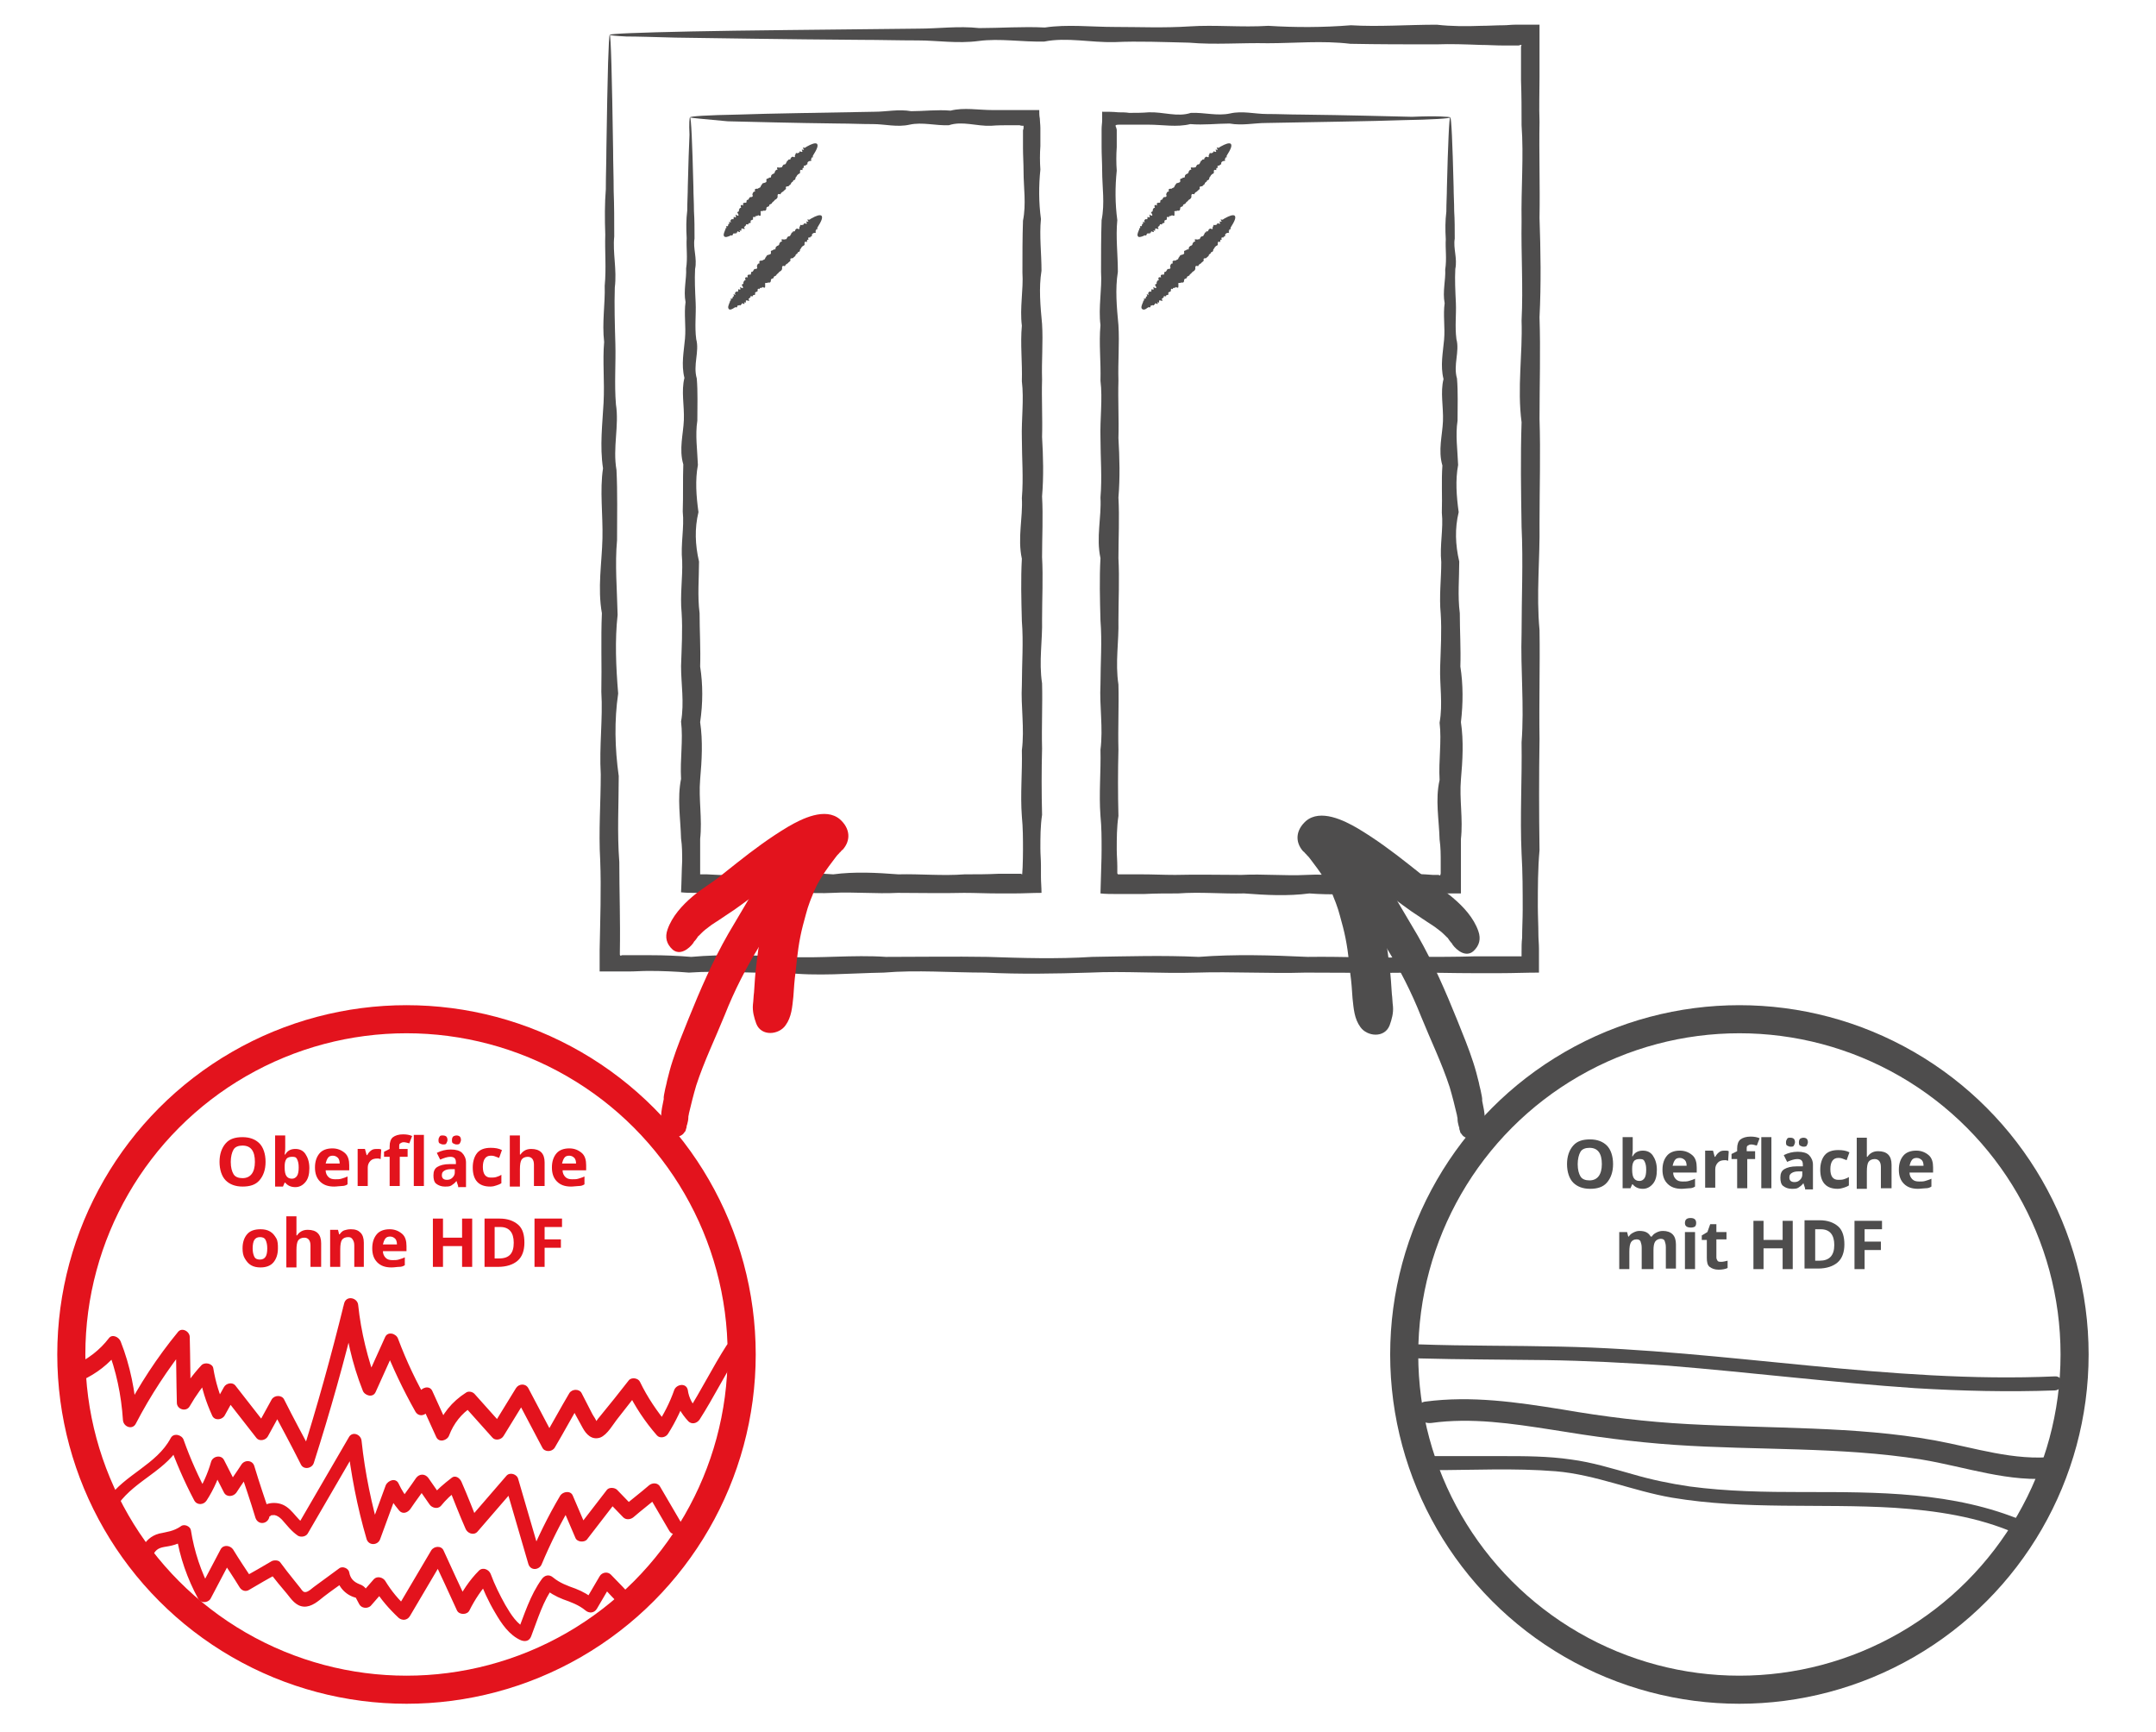
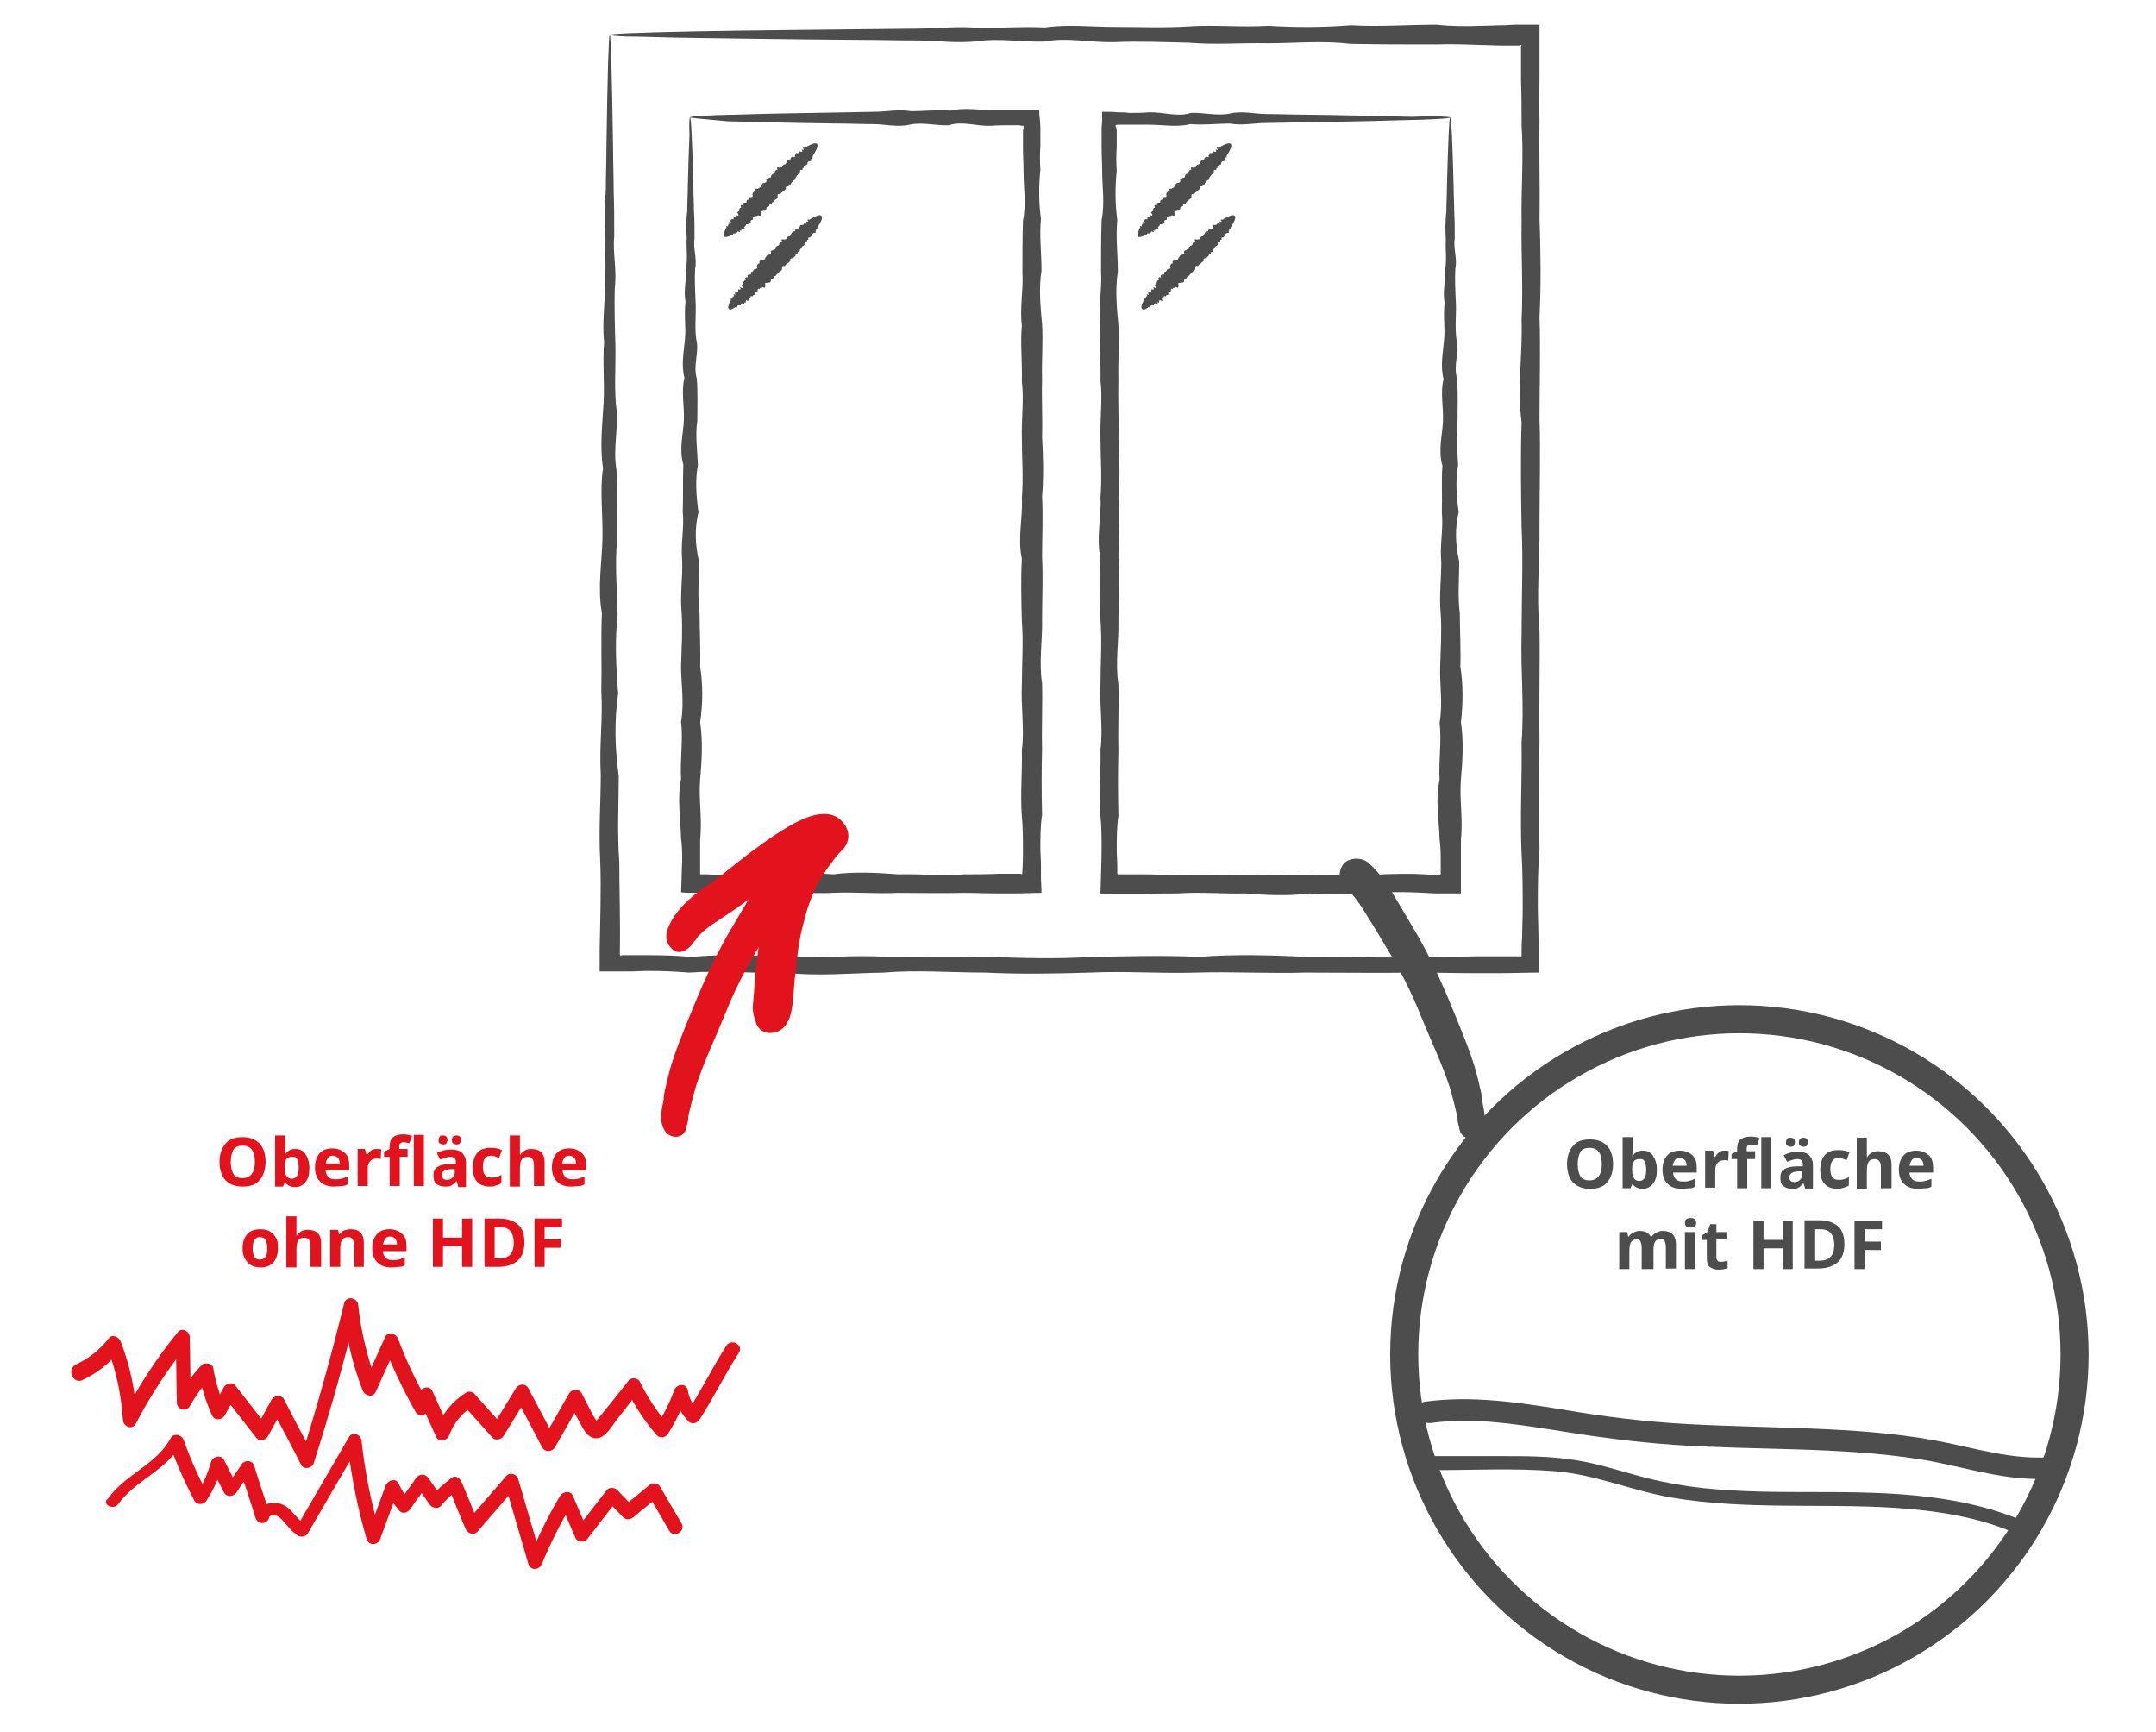
<svg xmlns="http://www.w3.org/2000/svg" id="Ebene_1" x="0px" y="0px" viewBox="0 0 384 308.4" style="enable-background:new 0 0 384 308.4;" xml:space="preserve">
  <style type="text/css">	.st0{fill:#4E4D4D;}	.st1{fill:#E3131D;}	.st2{fill:none;stroke:#E3131D;stroke-width:5;stroke-miterlimit:10;}	.st3{fill:none;stroke:#4E4D4D;stroke-width:5;stroke-miterlimit:10;}</style>
  <g id="XMLID_00000173129670605950291340000016446050844652952766_">
    <g id="XMLID_00000163754301794154534290000002339779663924875136_">
      <path id="XMLID_00000060724660212690907610000008198108237599935418_" class="st0" d="M108.6,6.2c0.1,0,0.2,1.8,0.3,5.3    c0.1,3.5,0.2,8.6,0.3,15.3c0,2.2,0.1,4.6,0.1,7.2c0.1,2.6,0.1,5.3,0.1,8.1c-0.3,2.9,0.5,5.9,0.1,9.1c-0.1,3.2,0,6.5,0.1,10    c0.1,3.5-0.2,7.1,0.1,10.8c0.6,3.8-0.6,7.7,0.1,11.7c0.2,4,0.1,8.2,0.1,12.5c-0.4,4.3,0,8.7,0.1,13.3c-0.5,4.5-0.3,9.2,0.1,14    c-0.7,4.8-0.6,9.7,0.1,14.7c0,5-0.3,10.1,0.1,15.3c0,5.2,0.2,10.5,0.1,16l0,0.3l0,0.1l0,0.1c0,0.1,0.1,0.1,0.1,0.2    c0.1,0,0.2-0.1,0.3-0.1l0,0l0,0l0.1,0l0.1,0l0.4,0l0.9,0c1.2,0,2.4,0,3.6,0c2.4,0,4.8,0.1,7.2,0.3c5.6-0.5,11.3-0.3,17.1,0    c5.8,0.3,11.7-0.4,17.6,0c6,0,12-0.1,18.1,0c6.1,0.2,12.3,0.4,18.6,0c6.3-0.1,12.6-0.3,19,0c6.4-0.5,12.9-0.3,19.4,0    c6.5-0.1,13.1,0.3,19.8,0c3.3,0,6.7,0,10-0.1c1.7,0,3.3,0,5,0c0.8,0,1.7,0,2.5,0l0.3,0l0.2,0c0,0,0,0,0,0l0.1,0l0.2,0l0,0l0-0.2    l0-0.1c0,0,0,0,0,0l0-0.2l0-0.3c0-0.8,0-1.7,0.1-2.5c0-1.7,0.1-3.4,0.1-5c0-3.3,0-6.7-0.2-10c-0.3-6.6,0.1-13.2,0-19.8    c0.5-6.5-0.2-13,0-19.4c0-6.4,0.3-12.7,0-19c-0.1-6.3-0.2-12.5,0-18.6c-0.8-6.1,0.2-12.2,0-18.1c0.3-6-0.1-11.9,0-17.7    c-0.1-5.8,0.4-11.5,0-17.1c0-2.7,0-5.3-0.1-8c0-1.3,0-2.6,0-3.9l0-1l0-0.9c0-0.1,0-0.3,0.1-0.5l-0.2,0l-0.3,0.1l0,0l0,0h0h0    l-0.3,0l-0.5,0c-0.7,0-1.3,0-2,0c-1.3,0-2.7-0.1-4-0.1c-2.7-0.1-5.3-0.2-7.9-0.1c-5.2,0-10.3,0-15.3-0.1c-5-0.6-9.9-0.1-14.7-0.1    c-4.8-0.1-9.4,0.3-14-0.1c-4.5-0.1-9-0.3-13.3-0.1c-4.3,0.1-8.5-0.9-12.5-0.1c-4,0.1-7.9-0.6-11.7-0.1c-3.8,0.5-7.4-0.1-10.8-0.1    c-3.5,0-6.8-0.1-10-0.1c-14.3-0.1-25.5-0.3-33.2-0.4c-3.8-0.1-6.8-0.2-8.8-0.2C109.6,6.4,108.6,6.3,108.6,6.2    c0-0.1,1.3-0.2,3.7-0.3c2.4-0.1,6.1-0.2,10.8-0.3c9.4-0.2,23.1-0.3,40.5-0.5c3.5,0,7.1-0.5,10.8-0.1c3.8,0,7.7-0.3,11.7-0.1    c4-0.6,8.2-0.1,12.5-0.1c4.3,0,8.7,0.2,13.3-0.1c4.5-0.3,9.2,0.2,14-0.1c4.8,0.3,9.7,0.3,14.7-0.1c5,0.3,10.1-0.1,15.3-0.1    c2.6,0.3,5.3,0.3,7.9,0.2c1.3,0,2.7-0.1,4-0.1c0.7,0,1.3-0.1,2-0.1l0.5,0l0.3,0l0.4,0c0.6,0,1.2,0,1.8,0c0.5,0,1,0,1.4,0    c0,1.1,0,2.3,0,3.4c0,0.7,0,1.3,0,2c0,1.3,0,2.6,0,3.9c0,2.6-0.1,5.3,0,8c-0.1,5.6,0.1,11.3,0,17.1c0.2,5.8,0.3,11.7,0,17.7    c0.2,6,0,12,0,18.1c0.2,6.1,0,12.3,0,18.6c0.1,6.3-0.6,12.6,0,19c0.1,6.4-0.1,12.9,0,19.4c-0.1,6.5-0.1,13.1,0,19.8    c-0.3,3.3-0.3,6.7-0.3,10c0,1.7,0.1,3.4,0.1,5c0,0.8,0.1,1.7,0.1,2.5l0,0.3l0,0.4l0,1.2l0,2.4v0c-2.3,0-4.6,0.1-6.8,0.1    c-1.7,0-3.4,0-5,0c-3.3,0-6.7-0.1-10-0.1c-6.6,0.1-13.2,0-19.8,0c-6.5,0.2-13-0.2-19.4,0c-6.4,0.2-12.7-0.3-19,0    c-6.3,0.2-12.5,0.3-18.6,0c-6.1,0-12.2-0.5-18.1,0c-6,0.1-11.9,0.7-17.6,0c-5.8,0.2-11.5-0.4-17.1,0c-2.4-0.2-4.8-0.3-7.2-0.3    c-1.2,0-2.4,0.1-3.6,0.1l-0.9,0l-1.1,0c-1,0-2.1,0-3.1,0c0-0.7,0-1.4,0-2c0-0.6,0-1.2,0-1.8c0.1-5.4,0.3-10.8,0.1-16    c-0.3-5.2,0.1-10.3,0.1-15.3c-0.3-5,0.4-9.9,0.1-14.7c0.1-4.8-0.1-9.4,0.1-14c-0.8-4.5,0-9,0.1-13.3c0.1-4.3-0.5-8.5,0.1-12.5    c-0.6-4-0.1-7.9,0.1-11.7c0.2-3.8-0.2-7.4,0.1-10.8c-0.4-3.5,0.2-6.8,0.1-10c0.3-3.2,0-6.2,0.1-9.1c-0.1-2.9-0.1-5.6,0.1-8.1    c0-2.6,0.1-4.9,0.1-7.2c0.1-6.7,0.2-11.8,0.3-15.3C108.4,8.1,108.5,6.2,108.6,6.2z" />
    </g>
    <g id="XMLID_00000129891104072325846440000001219708216128906156_">
      <path id="XMLID_00000117647112301605584430000005854430039892784778_" class="st0" d="M122.9,20.9c0.1,0,0.2,1.1,0.3,3.2    c0.1,2.1,0.2,5.2,0.3,9.2c0,1.3,0.1,2.8,0.1,4.3c0.1,1.5,0.1,3.2,0.1,4.9c-0.3,1.7,0.5,3.5,0.1,5.4c-0.1,1.9,0,3.9,0.1,6    c0.1,2.1-0.2,4.2,0.1,6.5c0.6,2.2-0.6,4.6,0.1,7c0.2,2.4,0.1,4.9,0.1,7.5c-0.4,2.6,0,5.2,0.1,7.9c-0.5,2.7-0.3,5.5,0.1,8.4    c-0.7,2.9-0.6,5.8,0.1,8.8c0,3-0.3,6.1,0.1,9.2c0,3.1,0.2,6.3,0.1,9.5c0.5,3.2,0.5,6.5,0,9.9c0.5,3.4,0.3,6.8,0,10.2    c-0.3,3.5,0.4,7,0,10.6c0,1.3,0,2.6,0,4c0,0.7,0,1.3,0,2c0,0.1,0,0.2,0,0.3c0.1,0,0.2,0,0.2,0l0.1,0c0,0,0,0,0.2,0l0.7,0    c3.7,0.2,7.4,0.4,11.1,0c3.8-0.1,7.5-0.3,11.4,0c3.8-0.5,7.7-0.3,11.6,0c3.9-0.1,7.8,0.3,11.8,0c2,0,4,0,6-0.1c1,0,2,0,3,0l0.8,0    l0.2,0c0,0,0,0,0,0l0,0l0,0c0.1,0,0.1,0,0.2,0.1l0,0c0.1,0.5,0.2-2.5,0.2-4.3c0-2,0-4-0.2-6c-0.3-4,0.1-7.9,0-11.8    c0.5-3.9-0.2-7.8,0-11.6c0-3.8,0.3-7.6,0-11.4c-0.1-3.8-0.2-7.5,0-11.1c-0.8-3.7,0.2-7.3,0-10.8c0.3-3.6,0-7.1,0-10.6    c-0.1-3.5,0.4-6.9,0-10.2c0.1-3.4-0.3-6.7,0-9.9c-0.4-3.2,0.3-6.4,0.1-9.5c0-3.1,0-6.2,0.1-9.2c0.6-3,0.1-5.9,0.1-8.8    c0-1.4-0.1-2.8-0.1-4.2c0-0.7,0-1.4,0-2.1l0-0.5l0-0.3c0-0.1,0-0.2,0-0.2c0-0.1,0.1-0.2,0.1-0.4l0-0.4c-0.2,0-0.5,0-0.7-0.1    l-0.1,0l-0.2,0l-0.4,0c-0.3,0-0.6,0-0.9,0c-1.2,0-2.3,0-3.5,0.1c-2.6,0.1-5.1-0.9-7.5-0.1c-2.4,0.1-4.7-0.6-7-0.1    c-2.2,0.5-4.4-0.1-6.5-0.1c-2.1,0-4.1-0.1-6-0.1c-8.6-0.1-15.3-0.3-19.9-0.4C125.4,21.2,122.9,21,122.9,20.9    c0-0.2,3.1-0.4,8.7-0.5c5.6-0.2,13.8-0.3,24.2-0.5c2.1,0,4.2-0.5,6.5-0.1c2.2,0,4.6-0.3,7-0.1c2.4-0.6,4.9-0.1,7.5-0.1    c1.1,0,2.3,0,3.5,0c0.3,0,0.6,0,0.9,0c0.3,0,0.7,0,1,0c0.9,0,1.9,0,2.9,0c0,0.5,0,1,0.1,1.5c0,0.5,0.1,1.1,0.1,1.7l0,0.6l0,0.5    c0,0.7,0,1.4,0,2.1c-0.1,1.4-0.1,2.8,0,4.2c-0.3,2.9-0.3,5.8,0.1,8.8c-0.3,3,0.1,6.1,0.1,9.2c-0.5,3.1-0.2,6.3,0.1,9.5    c0.2,3.2-0.1,6.5,0,9.9c-0.1,3.4,0.1,6.8,0,10.2c0.2,3.5,0.3,7,0,10.6c0.2,3.6,0,7.2,0,10.8c0.2,3.7,0,7.4,0,11.1    c0.1,3.7-0.6,7.5,0,11.4c0.1,3.8-0.1,7.7,0,11.6c-0.1,3.9-0.1,7.8,0,11.8c-0.3,2-0.3,4-0.3,6c0,1,0.1,2,0.1,3l0,0.8l0,0.2l0,0.3    l0,0.7c0,1,0.1,1.9,0.1,2.9v0c-1.6,0-3.2,0.1-4.8,0.1c-1,0-2,0-3,0c-2,0-4-0.1-6-0.1c-4,0.1-7.9,0-11.8,0c-3.9,0.2-7.8-0.2-11.6,0    c-3.8,0.2-7.6-0.3-11.4,0c-3.7,0.2-7.5,0.3-11.1,0c-0.6,0-1.3,0-1.9,0c-0.9,0-1.7,0-2.6-0.1c0.1-1.9,0.1-3.8,0.2-5.6    c0-1.3,0-2.6-0.2-4c-0.1-3.6-0.7-7.1,0-10.6c-0.2-3.5,0.4-6.9,0-10.2c0.6-3.4,0-6.7,0-9.9c0.1-3.2,0.3-6.4,0.1-9.5    c-0.3-3.1,0.2-6.2,0.1-9.2c-0.3-3,0.4-5.9,0.1-8.8c0.1-2.9,0-5.6,0.1-8.4c-0.8-2.7,0-5.4,0.1-7.9c0.1-2.6-0.5-5.1,0.1-7.5    c-0.6-2.4-0.1-4.7,0.1-7c0.2-2.2-0.2-4.4,0.1-6.5c-0.4-2.1,0.2-4.1,0.1-6c0.3-1.9,0-3.7,0.1-5.4c-0.1-1.7-0.1-3.3,0.1-4.9    c0-1.5,0.1-3,0.1-4.3c0.1-4,0.2-7.1,0.3-9.2C122.7,22,122.8,20.9,122.9,20.9z" />
    </g>
    <g id="XMLID_00000111161558998415893370000018338077724513506717_">
      <path id="XMLID_00000040554931710047087530000003036905284891447946_" class="st0" d="M258.3,20.9c0.1,0,0.2,1.1,0.3,3.2    c0.1,2.1,0.2,5.2,0.3,9.2c0,1.3,0.1,2.8,0.1,4.3c0.1,1.5,0.1,3.2,0.1,4.9c-0.3,1.7,0.5,3.5,0.1,5.4c-0.1,1.9,0,3.9,0.1,6    c0.1,2.1-0.2,4.2,0.1,6.5c0.6,2.2-0.6,4.6,0.1,7c0.2,2.4,0.1,4.9,0.1,7.5c-0.4,2.6,0,5.2,0.1,7.9c-0.5,2.7-0.3,5.5,0.1,8.4    c-0.7,2.9-0.6,5.8,0.1,8.8c0,3-0.3,6.1,0.1,9.2c0,3.1,0.2,6.3,0.1,9.5c0.5,3.2,0.5,6.5,0.1,9.9c0.5,3.4,0.3,6.8,0,10.2    c-0.3,3.5,0.4,7,0,10.6c0,1.3,0,2.6,0,4c0,0.7,0,1.3,0,2c0,1.2,0,2.4,0,3.7c-0.9,0-1.8,0-2.6,0l-1.2,0l-0.7,0    c-3.7-0.2-7.4-0.4-11.1,0c-3.7,0.1-7.5,0.3-11.4,0c-3.8,0.5-7.7,0.3-11.6,0c-3.9,0.1-7.8-0.3-11.8,0c-2,0-4,0-6,0.1c-1,0-2,0-3,0    c-0.7,0-1.3,0-2,0c-0.9,0-1.9,0-2.8-0.1l0,0c0.1-4.5,0.2-5.6,0.2-7.8c0-2,0-4-0.2-6c-0.3-4,0.1-7.9,0-11.8c0.5-3.9-0.2-7.8,0-11.6    c0-3.8,0.3-7.6,0-11.4c-0.1-3.8-0.2-7.5,0-11.1c-0.8-3.7,0.2-7.3,0-10.8c0.3-3.6,0-7.1,0-10.6c-0.1-3.5,0.4-6.9,0-10.2    c0.1-3.4-0.3-6.7,0-9.9c-0.4-3.2,0.3-6.4,0.1-9.5c0-3.1,0-6.2,0.1-9.2c0.6-3,0.1-5.9,0.1-8.8c0-1.4-0.1-2.8-0.1-4.2    c0-0.7,0-1.4,0-2.1l0-0.5l0-0.6c0-0.6,0.1-1.1,0.1-1.6c0-0.5,0-1,0-1.5c1,0,1.9,0,2.9,0.1c0.6,0,1.3,0,1.9,0.1    c1.2,0,2.3,0,3.5-0.1c2.6-0.1,5.1,0.9,7.5,0.1c2.4-0.1,4.7,0.6,7,0.1c2.2-0.5,4.4,0.1,6.5,0.1c2.1,0,4.1,0.1,6,0.1    c8.6,0.1,15.3,0.3,19.9,0.4C255.9,20.6,258.3,20.8,258.3,20.9c0,0.2-3,0.4-8.6,0.5c-5.6,0.2-13.8,0.3-24.2,0.5    c-2.1,0-4.2,0.5-6.5,0.1c-2.2,0-4.6,0.3-7,0.1c-2.4,0.6-4.9,0.1-7.5,0.1c-1.1,0-2.3,0-3.5,0c-0.3,0-0.6,0-0.9,0    c-0.2,0-0.5,0-0.7,0c-0.2,0-0.5,0-0.7,0.1c0,0.1,0,0.3,0.1,0.4c0,0.1,0.1,0.3,0.1,0.4c0,0,0,0.1,0,0.2l0,0.3l0,0.5    c0,0.7,0,1.4,0,2.1c-0.1,1.4-0.1,2.8,0,4.2c-0.3,2.9-0.3,5.8,0.1,8.8c-0.3,3,0.1,6.1,0.1,9.2c-0.5,3.1-0.2,6.3,0.1,9.5    c0.2,3.2-0.1,6.5,0,9.9c-0.1,3.4,0.1,6.8,0,10.2c0.2,3.5,0.3,7,0,10.6c0.2,3.6,0,7.2,0,10.8c0.2,3.7,0,7.4,0,11.1    c0.1,3.7-0.6,7.5,0,11.4c0.1,3.8-0.1,7.7,0,11.6c-0.1,3.9-0.1,7.8,0,11.8c-0.3,2-0.3,4-0.3,6c0,1,0.1,2,0.1,3l0,0.8l0,0.2    c0,0,0,0,0,0.1l0,0l0,0.1c0,0.1,0.1,0.1,0.1,0.2l0,0l0.2,0l0,0l0,0h0l0,0l0.2,0l0.8,0c1,0,2,0,3,0c2,0,4,0.1,6,0.1    c4-0.1,7.9,0,11.8,0c3.9-0.2,7.8,0.2,11.6,0c3.8-0.2,7.6,0.3,11.4,0c3.7-0.2,7.5-0.3,11.1,0l0.7,0c0.2,0,0.1,0,0.2,0l0.1,0    l0.3,0.1c0-0.1,0.1-0.2,0.1-0.4l0-1l0-1c0-1.3,0-2.6-0.2-4c-0.1-3.6-0.8-7.1,0-10.6c-0.2-3.5,0.4-6.9,0-10.2    c0.6-3.4,0-6.7,0.1-9.9c0.1-3.2,0.3-6.4,0.1-9.5c-0.3-3.1,0.1-6.2,0.1-9.2c-0.3-3,0.4-5.9,0.1-8.8c0.1-2.9-0.1-5.6,0.1-8.4    c-0.8-2.7,0-5.4,0.1-7.9c0.1-2.6-0.5-5.1,0.1-7.5c-0.6-2.4-0.1-4.7,0.1-7c0.2-2.2-0.2-4.4,0.1-6.5c-0.4-2.1,0.2-4.1,0.1-6    c0.3-1.9,0-3.7,0.1-5.4c-0.1-1.7-0.1-3.3,0.1-4.9c0-1.5,0.1-3,0.1-4.3c0.1-4,0.2-7.1,0.3-9.2C258.1,22,258.2,20.9,258.3,20.9z" />
    </g>
    <g id="XMLID_00000079478045631361476200000012449301170141767045_">
      <path id="XMLID_00000098207529122477516300000008361061455476332466_" class="st0" d="M129,42.1c-0.2-0.2-0.1-0.5,0.1-1    c0-0.1,0.1-0.2,0.1-0.2c0-0.1,0-0.2,0.1-0.3c0.3,0.1-0.2-0.5,0.2-0.3c0.2,0,0.2-0.2,0.2-0.3c0-0.2,0.3-0.1,0.2-0.3    c-0.3-0.5,0.6,0.2,0.2-0.3c0-0.2,0.1-0.3,0.3-0.4c0.4,0.2,0.2-0.2,0.3-0.4c0.5,0.3,0.4,0,0.3-0.4c0.6,0.4,0.7,0.2,0.3-0.4    c0.1-0.1,0.4-0.1,0.3-0.4c0.1-0.2,0.1-0.4,0.4-0.4c-0.2-0.5,0-0.6,0.4-0.4c-0.2-0.5,0.1-0.5,0.4-0.5c0.3,0.1,0-0.6,0.4-0.5    c0.2-0.1,0.2-0.4,0.4-0.5c0.3,0,0.6,0,0.4-0.5c0.1-0.2,0.1-0.5,0.5-0.5c-0.2-0.5,0.1-0.5,0.5-0.5c0.1-0.2,0.5-0.1,0.5-0.5    c0.2-0.1,0.2-0.5,0.5-0.5c0.3-0.1,0.6-0.1,0.5-0.5c-0.1-0.4,0.4-0.2,0.5-0.5c0.5,0.2,0.2-0.4,0.5-0.5c0.1-0.2,0.5-0.1,0.5-0.5    c0.1-0.2,0.2-0.4,0.5-0.4c-0.4-0.7,0.4-0.2,0.5-0.4c0.4,0.1,0.3-0.3,0.5-0.4c0-0.2,0.5,0,0.5-0.4c0.2-0.1,0.1-0.5,0.4-0.4    c-0.1-0.4,0.5,0,0.4-0.4c0.1-0.1,0.2-0.3,0.4-0.3c0.6,0.3,0.3-0.2,0.4-0.3c0.2-0.1,0-0.5,0.4-0.3c0.1-0.1,0.4,0,0.4-0.3    c0-0.2,0.8,0.4,0.4-0.3c0-0.2,0.6,0.2,0.3-0.2c-0.3-0.4,0.2-0.1,0.3-0.2c0.1-0.1,0.2-0.1,0.3-0.2c0.9-0.5,1.5-0.7,1.8-0.5    c0.3,0.3,0,1-0.7,2.1c-0.1,0.1,0.1,0.5-0.2,0.3c-0.1,0.1,0,0.4-0.2,0.3c0.3,0.5-0.1,0.3-0.3,0.4c-0.1,0.1-0.3,0.1-0.3,0.4    c0.1,0.3-0.3,0.1-0.3,0.4c-0.4-0.1-0.4,0.1-0.3,0.4c-0.4-0.1-0.2,0.3-0.3,0.4c-0.5-0.2-0.4,0.2-0.4,0.4c0,0.3-0.3,0.2-0.4,0.4    c-0.2,0.1-0.2,0.4-0.4,0.5c0,0.3-0.1,0.5-0.4,0.5c0,0.3-0.3,0.3-0.4,0.5c0,0.3-0.3,0.3-0.4,0.5c-0.1,0.2-0.7-0.1-0.5,0.5    c-0.1,0.2-0.4,0.3-0.5,0.5c-0.2,0.1-0.4,0.2-0.5,0.5c-0.6-0.2-0.5,0.2-0.5,0.5c-0.1,0.3-0.3,0.4-0.5,0.5c-0.1,0.2-0.3,0.3-0.5,0.5    c0,0.3-0.5,0.2-0.5,0.5c0,0.3-0.5,0.1-0.5,0.5c0,0.3-0.1,0.5-0.5,0.4c-0.2,0.2-0.7-0.1-0.5,0.4c-0.1,0.2,0.2,0.8-0.5,0.4    c0,0.3-0.6,0-0.5,0.4c-0.6-0.3-0.3,0.3-0.4,0.4c-0.2,0.1-0.5,0.1-0.4,0.4c0.1,0.3-0.4,0.2-0.4,0.3c0.1,0.4-0.6-0.1-0.4,0.3    c-0.2,0.1-0.2,0.3-0.4,0.3c0.4,0.7-0.2,0.2-0.4,0.3c-0.2,0,0.2,0.6-0.4,0.3c0.3,0.5-0.1,0.3-0.3,0.2c-0.2,0,0,0.4-0.3,0.2    c0.2,0.4-0.3,0-0.3,0.2c-0.3-0.1-0.2,0.1-0.3,0.2c0,0.1-0.1,0.2-0.3,0.1c-0.1,0-0.2,0.1-0.2,0.1C129.5,42.2,129.2,42.3,129,42.1z" />
    </g>
    <g id="XMLID_00000128476650502757275410000000945602836473715881_">
      <path id="XMLID_00000019639061099099526340000007745196638910696119_" class="st0" d="M129.8,55c-0.2-0.2-0.1-0.5,0.1-1    c0-0.1,0.1-0.2,0.1-0.2c0-0.1,0-0.2,0.1-0.3c0.3,0.1-0.2-0.5,0.2-0.3c0.2,0,0.2-0.2,0.2-0.3c0-0.2,0.3,0,0.2-0.3    c-0.3-0.5,0.6,0.2,0.2-0.3c0-0.2,0.1-0.3,0.3-0.4c0.4,0.2,0.2-0.2,0.3-0.4c0.5,0.2,0.4,0,0.3-0.4c0.6,0.4,0.7,0.2,0.3-0.4    c0.1-0.1,0.4-0.1,0.3-0.4c0.1-0.2,0.1-0.4,0.4-0.4c-0.2-0.5,0-0.6,0.4-0.5c-0.2-0.5,0.1-0.5,0.4-0.5c0.3,0.1,0-0.6,0.4-0.5    c0.2-0.1,0.2-0.4,0.4-0.5c0.3,0,0.6,0,0.4-0.5c0.1-0.2,0.1-0.5,0.5-0.5c-0.2-0.5,0.1-0.5,0.5-0.5c0.1-0.2,0.5-0.1,0.5-0.5    c0.2-0.1,0.2-0.5,0.5-0.5c0.3-0.1,0.6-0.1,0.5-0.5c-0.1-0.4,0.4-0.2,0.5-0.5c0.5,0.2,0.2-0.4,0.5-0.5c0.1-0.2,0.5-0.1,0.5-0.5    c0.1-0.2,0.2-0.4,0.5-0.4c-0.4-0.7,0.4-0.2,0.5-0.4c0.4,0.1,0.3-0.3,0.5-0.4c0-0.2,0.5,0,0.5-0.4c0.2-0.1,0.1-0.5,0.4-0.4    c-0.1-0.4,0.5,0,0.4-0.4c0.1-0.1,0.2-0.3,0.4-0.3c0.6,0.3,0.3-0.2,0.4-0.3c0.2-0.1,0-0.5,0.4-0.3c0.1-0.1,0.4,0,0.4-0.3    c0-0.2,0.8,0.4,0.4-0.3c0-0.2,0.6,0.2,0.3-0.2c-0.3-0.4,0.2-0.1,0.3-0.2c0.1-0.1,0.2-0.1,0.3-0.2c0.9-0.5,1.5-0.7,1.8-0.5    c0.3,0.3,0,1-0.7,2.1c-0.1,0.1,0.1,0.5-0.2,0.3c-0.1,0.1,0,0.4-0.2,0.3c0.3,0.5-0.1,0.3-0.3,0.4c-0.1,0.1-0.3,0.1-0.3,0.4    c0.1,0.3-0.3,0.1-0.3,0.4c-0.4-0.1-0.4,0.1-0.3,0.4c-0.4-0.1-0.2,0.3-0.3,0.4c-0.5-0.2-0.4,0.2-0.4,0.4c0,0.3-0.3,0.2-0.4,0.4    c-0.2,0.1-0.2,0.4-0.4,0.5c0,0.3-0.1,0.5-0.4,0.5c0,0.3-0.3,0.3-0.4,0.5c0,0.3-0.3,0.3-0.4,0.5c-0.1,0.2-0.7-0.1-0.5,0.5    c-0.1,0.2-0.4,0.3-0.5,0.5c-0.2,0.1-0.4,0.2-0.5,0.5c-0.6-0.2-0.5,0.2-0.5,0.5c-0.1,0.3-0.3,0.4-0.5,0.5c-0.1,0.2-0.3,0.3-0.5,0.5    c0,0.3-0.5,0.2-0.5,0.5c0,0.3-0.5,0.1-0.5,0.5c0,0.3-0.1,0.5-0.5,0.4c-0.2,0.2-0.7-0.1-0.5,0.4c-0.1,0.2,0.2,0.8-0.5,0.4    c0,0.3-0.6,0-0.5,0.4c-0.5-0.3-0.3,0.3-0.4,0.4c-0.2,0.1-0.5,0.1-0.4,0.4c0.1,0.3-0.4,0.2-0.4,0.3c0.1,0.4-0.6-0.1-0.4,0.3    c-0.2,0.1-0.2,0.3-0.4,0.3c0.4,0.7-0.2,0.2-0.4,0.3c-0.2,0,0.2,0.6-0.4,0.3c0.3,0.5-0.1,0.3-0.3,0.2c-0.2,0,0,0.4-0.3,0.2    c0.2,0.4-0.3,0-0.3,0.2c-0.3-0.1-0.2,0.1-0.3,0.2c0,0.1-0.1,0.2-0.3,0.1c-0.1,0-0.2,0.1-0.2,0.1C130.2,55.2,129.9,55.2,129.8,55z" />
    </g>
    <g id="XMLID_00000031893710753360554120000016655863504760351896_">
      <path id="XMLID_00000152253920234328075450000009109800947286971540_" class="st0" d="M202.7,42.1c-0.2-0.2-0.1-0.5,0.1-1    c0-0.1,0.1-0.2,0.1-0.2c0-0.1,0-0.2,0.1-0.3c0.3,0.1-0.2-0.5,0.2-0.3c0.2,0,0.2-0.2,0.2-0.3c0-0.2,0.3-0.1,0.2-0.3    c-0.3-0.5,0.6,0.2,0.2-0.3c0-0.2,0.1-0.3,0.3-0.4c0.4,0.2,0.2-0.2,0.3-0.4c0.5,0.3,0.4,0,0.3-0.4c0.6,0.4,0.7,0.2,0.3-0.4    c0.1-0.1,0.4-0.1,0.3-0.4c0.1-0.2,0.1-0.4,0.4-0.4c-0.2-0.5,0-0.6,0.4-0.4c-0.2-0.5,0.1-0.5,0.4-0.5c0.3,0.1,0-0.6,0.4-0.5    c0.2-0.1,0.2-0.4,0.4-0.5c0.3,0,0.6,0,0.4-0.5c0.1-0.2,0.1-0.5,0.5-0.5c-0.2-0.5,0.1-0.5,0.5-0.5c0.1-0.2,0.5-0.1,0.5-0.5    c0.2-0.1,0.2-0.5,0.5-0.5c0.3-0.1,0.6-0.1,0.5-0.5c-0.1-0.4,0.4-0.2,0.5-0.5c0.5,0.2,0.2-0.4,0.5-0.5c0.1-0.2,0.5-0.1,0.5-0.5    c0.1-0.2,0.2-0.4,0.5-0.4c-0.4-0.7,0.4-0.2,0.5-0.4c0.4,0.1,0.3-0.3,0.5-0.4c0-0.2,0.5,0,0.5-0.4c0.2-0.1,0.1-0.5,0.4-0.4    c-0.1-0.4,0.5,0,0.4-0.4c0.1-0.1,0.2-0.3,0.4-0.3c0.6,0.3,0.3-0.2,0.4-0.3c0.2-0.1,0-0.5,0.4-0.3c0.1-0.1,0.4,0,0.4-0.3    c0-0.2,0.8,0.4,0.4-0.3c0-0.2,0.6,0.2,0.3-0.2c-0.3-0.4,0.2-0.1,0.3-0.2c0.1-0.1,0.2-0.1,0.3-0.2c0.9-0.5,1.5-0.7,1.8-0.5    c0.3,0.3,0,1-0.7,2.1c-0.1,0.1,0.1,0.5-0.2,0.3c-0.1,0.1,0,0.4-0.2,0.3c0.3,0.5-0.1,0.3-0.3,0.4c-0.1,0.1-0.3,0.1-0.3,0.4    c0.1,0.3-0.3,0.1-0.3,0.4c-0.4-0.1-0.4,0.1-0.3,0.4c-0.4-0.1-0.2,0.3-0.3,0.4c-0.5-0.2-0.4,0.2-0.4,0.4c0,0.3-0.3,0.2-0.4,0.4    c-0.2,0.1-0.2,0.4-0.4,0.5c0,0.3-0.1,0.5-0.4,0.5c0,0.3-0.3,0.3-0.4,0.5c0,0.3-0.3,0.3-0.4,0.5c-0.1,0.2-0.7-0.1-0.5,0.5    c-0.1,0.2-0.4,0.3-0.5,0.5c-0.2,0.1-0.4,0.2-0.5,0.5c-0.6-0.2-0.5,0.2-0.5,0.5c-0.1,0.3-0.3,0.4-0.5,0.5c-0.1,0.2-0.3,0.3-0.5,0.5    c0,0.3-0.5,0.2-0.5,0.5c0,0.3-0.5,0.1-0.5,0.5c0,0.3-0.1,0.5-0.5,0.4c-0.2,0.2-0.7-0.1-0.5,0.4c-0.1,0.2,0.2,0.8-0.5,0.4    c0,0.3-0.6,0-0.5,0.4c-0.6-0.3-0.3,0.3-0.4,0.4c-0.2,0.1-0.5,0.1-0.4,0.4c0.1,0.3-0.4,0.2-0.4,0.3c0.1,0.4-0.6-0.1-0.4,0.3    c-0.2,0.1-0.2,0.3-0.4,0.3c0.4,0.7-0.2,0.2-0.4,0.3c-0.2,0,0.2,0.6-0.4,0.3c0.3,0.5-0.1,0.3-0.3,0.2c-0.2,0,0,0.4-0.3,0.2    c0.2,0.4-0.3,0-0.3,0.2c-0.3-0.1-0.2,0.1-0.3,0.2c0,0.1-0.1,0.2-0.3,0.1c-0.1,0-0.2,0.1-0.2,0.1C203.2,42.2,202.8,42.3,202.7,42.1    z" />
    </g>
    <g id="XMLID_00000081650136968897139320000017359279286194238086_">
      <path id="XMLID_00000051383424007527234260000016617368398674768804_" class="st0" d="M203.4,55c-0.2-0.2-0.1-0.5,0.1-1    c0-0.1,0.1-0.2,0.1-0.2c0-0.1,0-0.2,0.1-0.3c0.3,0.1-0.2-0.5,0.2-0.3c0.2,0,0.2-0.2,0.2-0.3c0-0.2,0.3,0,0.2-0.3    c-0.3-0.5,0.6,0.2,0.2-0.3c0-0.2,0.1-0.3,0.3-0.4c0.4,0.2,0.2-0.2,0.3-0.4c0.5,0.2,0.4,0,0.3-0.4c0.6,0.4,0.7,0.2,0.3-0.4    c0.1-0.1,0.4-0.1,0.3-0.4c0.1-0.2,0.1-0.4,0.4-0.4c-0.2-0.5,0-0.6,0.4-0.5c-0.2-0.5,0.1-0.5,0.4-0.5c0.3,0.1,0-0.6,0.4-0.5    c0.2-0.1,0.2-0.4,0.4-0.5c0.3,0,0.6,0,0.4-0.5c0.1-0.2,0.1-0.5,0.5-0.5c-0.2-0.5,0.1-0.5,0.5-0.5c0.1-0.2,0.5-0.1,0.5-0.5    c0.2-0.1,0.2-0.5,0.5-0.5c0.3-0.1,0.6-0.1,0.5-0.5c-0.1-0.4,0.4-0.2,0.5-0.5c0.5,0.2,0.2-0.4,0.5-0.5c0.1-0.2,0.5-0.1,0.5-0.5    c0.1-0.2,0.2-0.4,0.5-0.4c-0.4-0.7,0.4-0.2,0.5-0.4c0.4,0.1,0.3-0.3,0.5-0.4c0-0.2,0.5,0,0.5-0.4c0.2-0.1,0.1-0.5,0.4-0.4    c-0.1-0.4,0.5,0,0.4-0.4c0.1-0.1,0.2-0.3,0.4-0.3c0.6,0.3,0.3-0.2,0.4-0.3c0.2-0.1,0-0.5,0.4-0.3c0.1-0.1,0.4,0,0.4-0.3    c0-0.2,0.8,0.4,0.4-0.3c0-0.2,0.6,0.2,0.3-0.2c-0.3-0.4,0.2-0.1,0.3-0.2c0.1-0.1,0.2-0.1,0.3-0.2c0.9-0.5,1.5-0.7,1.8-0.5    c0.3,0.3,0,1-0.7,2.1c-0.1,0.1,0.1,0.5-0.2,0.3c-0.1,0.1,0,0.4-0.2,0.3c0.3,0.5-0.1,0.3-0.3,0.4c-0.1,0.1-0.3,0.1-0.3,0.4    c0.1,0.3-0.3,0.1-0.3,0.4c-0.4-0.1-0.4,0.1-0.3,0.4c-0.4-0.1-0.2,0.3-0.3,0.4c-0.5-0.2-0.4,0.2-0.4,0.4c0,0.3-0.3,0.2-0.4,0.4    c-0.2,0.1-0.2,0.4-0.4,0.5c0,0.3-0.1,0.5-0.4,0.5c0,0.3-0.3,0.3-0.4,0.5c0,0.3-0.3,0.3-0.4,0.5c-0.1,0.2-0.7-0.1-0.5,0.5    c-0.1,0.2-0.4,0.3-0.5,0.5c-0.2,0.1-0.4,0.2-0.5,0.5c-0.6-0.2-0.5,0.2-0.5,0.5c-0.1,0.3-0.3,0.4-0.5,0.5c-0.1,0.2-0.3,0.3-0.5,0.5    c0,0.3-0.5,0.2-0.5,0.5c0,0.3-0.5,0.1-0.5,0.5c0,0.3-0.1,0.5-0.5,0.4c-0.2,0.2-0.7-0.1-0.5,0.4c-0.1,0.2,0.2,0.8-0.5,0.4    c0,0.3-0.6,0-0.5,0.4c-0.5-0.3-0.3,0.3-0.4,0.4c-0.2,0.1-0.5,0.1-0.4,0.4c0.1,0.3-0.4,0.2-0.4,0.3c0.1,0.4-0.6-0.1-0.4,0.3    c-0.2,0.1-0.2,0.3-0.4,0.3c0.4,0.7-0.2,0.2-0.4,0.3c-0.2,0,0.2,0.6-0.4,0.3c0.3,0.5-0.1,0.3-0.3,0.2c-0.2,0,0,0.4-0.3,0.2    c0.2,0.4-0.3,0-0.3,0.2c-0.3-0.1-0.2,0.1-0.3,0.2c0,0.1-0.1,0.2-0.3,0.1c-0.1,0-0.2,0.1-0.2,0.1C203.9,55.2,203.6,55.2,203.4,55z" />
    </g>
  </g>
  <g>
    <path class="st1" d="M138.4,153.4c-2,1.8-3.5,4.1-4.8,6.3c-1.3,2.2-2.6,4.4-3.9,6.6c-2.8,4.9-5,10-7.1,15.2c-1,2.5-2,4.9-2.8,7.4   c-0.4,1.2-0.7,2.4-1,3.6c-0.1,0.6-0.3,1.2-0.4,1.8c-0.1,0.5-0.2,0.9-0.2,1.4c0.1-0.4,0,0.1,0,0.1c-0.4,2-0.9,3.9,0.3,5.7   c0.7,1,2.3,1.3,3.2,0.4c0.1-0.1,0.2-0.3,0.3-0.4c0.1,0,0.1-0.2,0.2-0.5c0.1-0.2,0.1-0.4,0.1-0.7c0,0.5,0,0.1,0.1-0.1   c0.1-0.4,0.2-0.8,0.2-1.2c0,0,0-0.1,0-0.1c0-0.2,0.1-0.4,0.1-0.6c0.4-1.7,0.8-3.3,1.3-5c1.4-4.3,3.4-8.4,5.1-12.6   c1.7-4.3,3.8-8.4,6.2-12.3c1.1-1.9,2.2-3.7,3.4-5.6c1.2-2,2.3-3.6,3.8-5c0,0,0,0,0,0c0.2-0.2,0.4-0.4,0.6-0.6   c0.8-1.1,0.6-2.8-0.3-3.8C141.7,152.4,139.7,152.3,138.4,153.4z" />
    <path class="st1" d="M149.6,145.9c-2.6-2.2-6.8-0.1-9.2,1.3c-3.2,1.9-6.3,4.2-9.2,6.5c-1,0.8-2,1.6-2.9,2.3   c-1.6,1.3-3.4,2.3-4.9,3.6c-1.9,1.6-3.7,3.6-4.5,5.9c-0.5,1.4-0.2,2.6,0.9,3.6c1.3,1.1,2.9-0.1,3.7-1.2c0-0.1,0.1-0.1,0.1-0.2   c0.3-0.3,0.5-0.6,0.7-0.9c0-0.1,0.1-0.1,0.1-0.1c0.2-0.2,0.4-0.4,0.6-0.6c0.4-0.4,0.8-0.7,1.2-1c0.6-0.5,1.5-1,2.5-1.7   c0.2-0.1,0.3-0.2,0.3-0.2c0.2-0.1,0.4-0.3,0.6-0.4c0.4-0.3,0.8-0.5,1.2-0.8c2-1.4,3.9-2.9,5.9-4.3c0.5-0.4,1.1-0.8,1.6-1.2   c0.1,0,0.1-0.1,0.2-0.1c-0.8,1.7-1.5,3.5-2,5.4c-0.9,3.3-1.4,6.7-1.8,10.1c-0.2,1.6-0.3,3.2-0.4,4.8c-0.1,0.7-0.1,1.5-0.2,2.2   c-0.1,1.2,0.2,2.3,0.6,3.4c0.9,2.3,4,2,5.2,0.3c1.1-1.5,1.2-3.3,1.4-5.1c0.1-1.5,0.2-3,0.4-4.4c0.3-3.1,0.6-5.6,1.3-8.3   c0.4-1.4,0.7-2.8,1.2-4.1c0.2-0.6,0.5-1.2,0.7-1.8c0-0.1,0.1-0.1,0.1-0.2c0,0,0-0.1,0.1-0.2c0.1-0.3,0.3-0.6,0.4-0.9   c0.6-1.1,1.3-2.2,2.1-3.3c0.4-0.5,0.8-1.1,1.2-1.6c0.2-0.3,0.4-0.5,0.7-0.8c0-0.1,0.1-0.1,0.1-0.1c0.2-0.2,0.3-0.4,0.5-0.5   C151.6,149.6,151.4,147.5,149.6,145.9z" />
  </g>
  <g>
    <path class="st0" d="M243.8,153.7c2,1.8,3.5,4.1,4.8,6.3c1.3,2.2,2.6,4.4,3.9,6.6c2.8,4.9,5,10,7.1,15.2c1,2.5,2,4.9,2.8,7.4   c0.4,1.2,0.7,2.4,1,3.6c0.1,0.6,0.3,1.2,0.4,1.8c0.1,0.5,0.2,0.9,0.2,1.4c-0.1-0.4,0,0.1,0,0.1c0.4,2,0.9,3.9-0.3,5.7   c-0.7,1-2.3,1.3-3.2,0.4c-0.1-0.1-0.2-0.3-0.3-0.4c-0.1,0-0.1-0.2-0.2-0.5c-0.1-0.2-0.1-0.4-0.1-0.7c0,0.5,0,0.1-0.1-0.1   c-0.1-0.4-0.2-0.8-0.2-1.2c0,0,0-0.1,0-0.1c0-0.2-0.1-0.4-0.1-0.6c-0.4-1.7-0.8-3.3-1.3-5c-1.4-4.3-3.4-8.4-5.1-12.6   c-1.7-4.3-3.8-8.4-6.2-12.3c-1.1-1.9-2.2-3.7-3.4-5.6c-1.2-2-2.3-3.6-3.8-5c0,0,0,0,0,0c-0.2-0.2-0.4-0.4-0.6-0.6   c-0.8-1.1-0.6-2.8,0.3-3.8C240.5,152.7,242.5,152.6,243.8,153.7z" />
-     <path class="st0" d="M232.6,146.2c2.6-2.2,6.8-0.1,9.2,1.3c3.2,1.9,6.3,4.2,9.2,6.5c1,0.8,2,1.6,2.9,2.3c1.6,1.3,3.4,2.3,4.9,3.6   c1.9,1.6,3.7,3.6,4.5,5.9c0.5,1.4,0.2,2.6-0.9,3.6c-1.3,1.1-2.9-0.1-3.7-1.2c0-0.1-0.1-0.1-0.1-0.2c-0.3-0.3-0.5-0.6-0.7-0.9   c0-0.1-0.1-0.1-0.1-0.1c-0.2-0.2-0.4-0.4-0.6-0.6c-0.4-0.4-0.8-0.7-1.2-1c-0.6-0.5-1.5-1-2.5-1.7c-0.2-0.1-0.3-0.2-0.3-0.2   c-0.2-0.1-0.4-0.3-0.6-0.4c-0.4-0.3-0.8-0.5-1.2-0.8c-2-1.4-3.9-2.9-5.9-4.3c-0.5-0.4-1.1-0.8-1.6-1.2c-0.1,0-0.1-0.1-0.2-0.1   c0.8,1.7,1.5,3.5,2,5.4c0.9,3.3,1.4,6.7,1.8,10.1c0.2,1.6,0.3,3.2,0.4,4.8c0.1,0.7,0.1,1.5,0.2,2.2c0.1,1.2-0.2,2.3-0.6,3.4   c-0.9,2.3-4,2-5.2,0.3c-1.1-1.5-1.2-3.3-1.4-5.1c-0.1-1.5-0.2-3-0.4-4.4c-0.3-3.1-0.6-5.6-1.3-8.3c-0.4-1.4-0.7-2.8-1.2-4.1   c-0.2-0.6-0.5-1.2-0.7-1.8c0-0.1-0.1-0.1-0.1-0.2c0,0,0-0.1-0.1-0.2c-0.1-0.3-0.3-0.6-0.4-0.9c-0.6-1.1-1.3-2.2-2.1-3.3   c-0.4-0.5-0.8-1.1-1.2-1.6c-0.2-0.3-0.4-0.5-0.7-0.8c0-0.1-0.1-0.1-0.1-0.1c-0.2-0.2-0.3-0.4-0.5-0.5   C230.6,149.9,230.8,147.8,232.6,146.2z" />
  </g>
-   <circle class="st2" cx="72.4" cy="241.2" r="59.7" />
  <circle class="st3" cx="309.8" cy="241.2" r="59.7" />
  <g>
    <path class="st0" d="M287.3,207.3c0,1.4-0.4,2.5-1.1,3.3s-1.7,1.1-3,1.1s-2.3-0.4-3-1.1s-1.1-1.9-1.1-3.3s0.4-2.5,1.1-3.3   s1.7-1.1,3-1.1s2.3,0.4,3,1.1S287.3,205.9,287.3,207.3z M281,207.3c0,1,0.2,1.7,0.5,2.2s0.9,0.7,1.6,0.7c1.4,0,2.2-1,2.2-2.9   c0-1.9-0.7-2.9-2.2-2.9c-0.7,0-1.3,0.2-1.6,0.7S281,206.4,281,207.3z" />
    <path class="st0" d="M292.6,204.9c0.8,0,1.4,0.3,1.8,0.9s0.7,1.4,0.7,2.5c0,1.1-0.2,1.9-0.7,2.5s-1.1,0.9-1.8,0.9   c-0.8,0-1.4-0.3-1.8-0.8h-0.1l-0.3,0.7h-1.4v-9.1h1.8v2.1c0,0.3,0,0.7-0.1,1.3h0.1C291.1,205.3,291.7,204.9,292.6,204.9z    M292,206.4c-0.4,0-0.8,0.1-1,0.4s-0.3,0.7-0.3,1.3v0.2c0,0.7,0.1,1.2,0.3,1.5s0.5,0.5,1,0.5c0.4,0,0.7-0.2,0.9-0.5   s0.3-0.8,0.3-1.5s-0.1-1.1-0.3-1.5S292.4,206.4,292,206.4z" />
    <path class="st0" d="M299.5,211.7c-1.1,0-1.9-0.3-2.5-0.9s-0.9-1.4-0.9-2.5c0-1.1,0.3-1.9,0.8-2.5s1.3-0.9,2.3-0.9   c0.9,0,1.6,0.3,2.2,0.8s0.8,1.3,0.8,2.2v0.9h-4.2c0,0.5,0.2,0.9,0.5,1.2s0.7,0.4,1.2,0.4c0.4,0,0.8,0,1.1-0.1s0.7-0.2,1.1-0.4v1.4   c-0.3,0.2-0.6,0.3-1,0.3S300,211.7,299.5,211.7z M299.2,206.2c-0.4,0-0.7,0.1-0.9,0.4s-0.3,0.6-0.4,1h2.5c0-0.4-0.1-0.8-0.3-1   S299.6,206.2,299.2,206.2z" />
    <path class="st0" d="M307.3,204.9c0.2,0,0.4,0,0.6,0.1l-0.1,1.7c-0.1,0-0.3-0.1-0.5-0.1c-0.6,0-1,0.1-1.3,0.4s-0.5,0.7-0.5,1.2v3.3   h-1.8v-6.6h1.4l0.3,1.1h0.1c0.2-0.4,0.5-0.7,0.8-0.9S306.9,204.9,307.3,204.9z" />
    <path class="st0" d="M312.7,206.4h-1.5v5.2h-1.8v-5.2h-1v-0.9l1-0.5v-0.5c0-0.7,0.2-1.3,0.6-1.6s1-0.5,1.8-0.5   c0.6,0,1.2,0.1,1.6,0.3l-0.5,1.3c-0.4-0.1-0.7-0.2-1-0.2c-0.3,0-0.4,0.1-0.6,0.2s-0.2,0.3-0.2,0.6v0.4h1.5V206.4z M315.5,211.6   h-1.8v-9.1h1.8V211.6z" />
    <path class="st0" d="M321.5,211.6l-0.3-0.9h0c-0.3,0.4-0.6,0.6-0.9,0.8s-0.7,0.2-1.2,0.2c-0.6,0-1.1-0.2-1.5-0.5s-0.5-0.9-0.5-1.5   c0-0.7,0.2-1.2,0.7-1.5s1.2-0.5,2.2-0.5l1.1,0v-0.3c0-0.7-0.3-1-1-1c-0.5,0-1.1,0.2-1.8,0.5l-0.6-1.2c0.8-0.4,1.6-0.6,2.5-0.6   c0.9,0,1.6,0.2,2,0.6s0.7,1,0.7,1.7v4.4H321.5z M318.1,203.4c0-0.3,0.1-0.4,0.2-0.6s0.3-0.2,0.6-0.2c0.3,0,0.5,0.1,0.6,0.2   s0.2,0.3,0.2,0.6c0,0.2-0.1,0.4-0.2,0.6s-0.3,0.2-0.6,0.2c-0.2,0-0.4-0.1-0.6-0.2S318.1,203.6,318.1,203.4z M321,208.6l-0.7,0   c-0.5,0-0.9,0.1-1.2,0.3s-0.4,0.4-0.4,0.8c0,0.5,0.3,0.8,0.9,0.8c0.4,0,0.7-0.1,1-0.4s0.4-0.6,0.4-0.9V208.6z M320.4,203.4   c0-0.3,0.1-0.5,0.2-0.6s0.4-0.2,0.6-0.2c0.3,0,0.5,0.1,0.6,0.2s0.2,0.3,0.2,0.6c0,0.2-0.1,0.4-0.2,0.6s-0.4,0.2-0.6,0.2   c-0.2,0-0.4-0.1-0.6-0.2S320.4,203.6,320.4,203.4z" />
    <path class="st0" d="M327.3,211.7c-2,0-3.1-1.1-3.1-3.4c0-1.1,0.3-2,0.8-2.6s1.3-0.9,2.4-0.9c0.8,0,1.4,0.1,2,0.4l-0.5,1.4   c-0.3-0.1-0.5-0.2-0.8-0.3s-0.5-0.1-0.7-0.1c-0.9,0-1.4,0.7-1.4,2c0,1.3,0.5,1.9,1.4,1.9c0.3,0,0.7,0,1-0.1s0.6-0.2,0.9-0.4v1.5   c-0.3,0.2-0.6,0.3-0.9,0.4S327.7,211.7,327.3,211.7z" />
    <path class="st0" d="M336.8,211.6H335v-3.8c0-0.9-0.4-1.4-1.1-1.4c-0.5,0-0.9,0.2-1.1,0.5s-0.3,0.9-0.3,1.7v3.1h-1.8v-9.1h1.8v1.9   c0,0.1,0,0.5,0,1l0,0.5h0.1c0.4-0.6,1-1,1.9-1c0.8,0,1.4,0.2,1.8,0.6s0.6,1,0.6,1.8V211.6z" />
    <path class="st0" d="M341.6,211.7c-1.1,0-1.9-0.3-2.5-0.9s-0.9-1.4-0.9-2.5c0-1.1,0.3-1.9,0.8-2.5s1.3-0.9,2.3-0.9   c0.9,0,1.6,0.3,2.2,0.8s0.8,1.3,0.8,2.2v0.9h-4.2c0,0.5,0.2,0.9,0.5,1.2s0.7,0.4,1.2,0.4c0.4,0,0.8,0,1.1-0.1s0.7-0.2,1.1-0.4v1.4   c-0.3,0.2-0.6,0.3-1,0.3S342.1,211.7,341.6,211.7z M341.4,206.2c-0.4,0-0.7,0.1-0.9,0.4s-0.3,0.6-0.4,1h2.5c0-0.4-0.1-0.8-0.3-1   S341.8,206.2,341.4,206.2z" />
    <path class="st0" d="M294.2,226h-1.8v-3.8c0-0.5-0.1-0.8-0.2-1.1s-0.4-0.4-0.7-0.4c-0.5,0-0.8,0.2-1,0.5s-0.3,0.9-0.3,1.7v3.1h-1.8   v-6.6h1.4l0.2,0.8h0.1c0.2-0.3,0.4-0.5,0.8-0.7s0.7-0.3,1.1-0.3c1,0,1.6,0.3,2,1h0.2c0.2-0.3,0.4-0.5,0.8-0.7s0.7-0.3,1.2-0.3   c0.7,0,1.3,0.2,1.7,0.6s0.6,1,0.6,1.8v4.3h-1.8v-3.8c0-0.5-0.1-0.8-0.2-1.1s-0.4-0.4-0.7-0.4c-0.4,0-0.8,0.2-1,0.5   s-0.3,0.8-0.3,1.5V226z" />
    <path class="st0" d="M300.1,217.8c0-0.6,0.3-0.9,1-0.9s1,0.3,1,0.9c0,0.3-0.1,0.5-0.2,0.6s-0.4,0.2-0.7,0.2   C300.4,218.6,300.1,218.3,300.1,217.8z M301.9,226h-1.8v-6.6h1.8V226z" />
    <path class="st0" d="M306.6,224.7c0.3,0,0.7-0.1,1.1-0.2v1.3c-0.4,0.2-1,0.3-1.6,0.3c-0.7,0-1.2-0.2-1.6-0.5s-0.5-0.9-0.5-1.6v-3.2   h-0.9V220l1-0.6l0.5-1.4h1.1v1.4h1.8v1.3h-1.8v3.2c0,0.3,0.1,0.4,0.2,0.6S306.3,224.7,306.6,224.7z" />
    <path class="st0" d="M319.3,226h-1.8v-3.7h-3.4v3.7h-1.8v-8.6h1.8v3.4h3.4v-3.4h1.8V226z" />
    <path class="st0" d="M328.5,221.6c0,1.4-0.4,2.5-1.2,3.2s-2,1.1-3.5,1.1h-2.4v-8.6h2.7c1.4,0,2.5,0.4,3.3,1.1   S328.5,220.3,328.5,221.6z M326.7,221.7c0-1.8-0.8-2.8-2.4-2.8h-1v5.6h0.8C325.8,224.5,326.7,223.6,326.7,221.7z" />
    <path class="st0" d="M332.1,226h-1.8v-8.6h4.9v1.5h-3.1v2.2h2.9v1.5h-2.9V226z" />
  </g>
  <g>
    <path class="st1" d="M47.3,206.9c0,1.4-0.4,2.5-1.1,3.3s-1.7,1.1-3,1.1s-2.3-0.4-3-1.1s-1.1-1.9-1.1-3.3s0.4-2.5,1.1-3.3   s1.7-1.1,3-1.1s2.3,0.4,3,1.1S47.3,205.5,47.3,206.9z M41.1,206.9c0,1,0.2,1.7,0.5,2.2s0.9,0.7,1.6,0.7c1.4,0,2.2-1,2.2-2.9   c0-1.9-0.7-2.9-2.2-2.9c-0.7,0-1.3,0.2-1.6,0.7S41.1,206,41.1,206.9z" />
    <path class="st1" d="M52.6,204.6c0.8,0,1.4,0.3,1.8,0.9s0.7,1.4,0.7,2.5c0,1.1-0.2,1.9-0.7,2.5s-1.1,0.9-1.8,0.9   c-0.8,0-1.4-0.3-1.8-0.8h-0.1l-0.3,0.7H49v-9.1h1.8v2.1c0,0.3,0,0.7-0.1,1.3h0.1C51.2,204.9,51.8,204.6,52.6,204.6z M52,206   c-0.4,0-0.8,0.1-1,0.4s-0.3,0.7-0.3,1.3v0.2c0,0.7,0.1,1.2,0.3,1.5s0.5,0.5,1,0.5c0.4,0,0.7-0.2,0.9-0.5s0.3-0.8,0.3-1.5   s-0.1-1.1-0.3-1.5S52.4,206,52,206z" />
    <path class="st1" d="M59.5,211.3c-1.1,0-1.9-0.3-2.5-0.9s-0.9-1.4-0.9-2.5c0-1.1,0.3-1.9,0.8-2.5s1.3-0.9,2.3-0.9   c0.9,0,1.6,0.3,2.2,0.8s0.8,1.3,0.8,2.2v0.9H58c0,0.5,0.2,0.9,0.5,1.2s0.7,0.4,1.2,0.4c0.4,0,0.8,0,1.1-0.1s0.7-0.2,1.1-0.4v1.4   c-0.3,0.2-0.6,0.3-1,0.3S60,211.3,59.5,211.3z M59.3,205.8c-0.4,0-0.7,0.1-0.9,0.4s-0.3,0.6-0.4,1h2.5c0-0.4-0.1-0.8-0.3-1   S59.7,205.8,59.3,205.8z" />
    <path class="st1" d="M67.3,204.6c0.2,0,0.4,0,0.6,0.1l-0.1,1.7c-0.1,0-0.3-0.1-0.5-0.1c-0.6,0-1,0.1-1.3,0.4s-0.5,0.7-0.5,1.2v3.3   h-1.8v-6.6H65l0.3,1.1h0.1c0.2-0.4,0.5-0.7,0.8-0.9S66.9,204.6,67.3,204.6z" />
    <path class="st1" d="M72.7,206h-1.5v5.2h-1.8V206h-1v-0.9l1-0.5v-0.5c0-0.7,0.2-1.3,0.6-1.6s1-0.5,1.8-0.5c0.6,0,1.2,0.1,1.6,0.3   l-0.5,1.3c-0.4-0.1-0.7-0.2-1-0.2c-0.3,0-0.4,0.1-0.6,0.2s-0.2,0.3-0.2,0.6v0.4h1.5V206z M75.5,211.2h-1.8v-9.1h1.8V211.2z" />
    <path class="st1" d="M81.6,211.2l-0.3-0.9h0c-0.3,0.4-0.6,0.6-0.9,0.8s-0.7,0.2-1.2,0.2c-0.6,0-1.1-0.2-1.5-0.5s-0.5-0.9-0.5-1.5   c0-0.7,0.2-1.2,0.7-1.5s1.2-0.5,2.2-0.5l1.1,0v-0.3c0-0.7-0.3-1-1-1c-0.5,0-1.1,0.2-1.8,0.5l-0.6-1.2c0.8-0.4,1.6-0.6,2.5-0.6   c0.9,0,1.6,0.2,2,0.6s0.7,1,0.7,1.7v4.4H81.6z M78.1,203c0-0.3,0.1-0.4,0.2-0.6s0.3-0.2,0.6-0.2c0.3,0,0.5,0.1,0.6,0.2   s0.2,0.3,0.2,0.6c0,0.2-0.1,0.4-0.2,0.6s-0.3,0.2-0.6,0.2c-0.2,0-0.4-0.1-0.6-0.2S78.1,203.2,78.1,203z M81,208.2l-0.7,0   c-0.5,0-0.9,0.1-1.2,0.3s-0.4,0.4-0.4,0.8c0,0.5,0.3,0.8,0.9,0.8c0.4,0,0.7-0.1,1-0.4s0.4-0.6,0.4-0.9V208.2z M80.5,203   c0-0.3,0.1-0.5,0.2-0.6s0.4-0.2,0.6-0.2c0.3,0,0.5,0.1,0.6,0.2s0.2,0.3,0.2,0.6c0,0.2-0.1,0.4-0.2,0.6s-0.4,0.2-0.6,0.2   c-0.2,0-0.4-0.1-0.6-0.2S80.5,203.3,80.5,203z" />
    <path class="st1" d="M87.3,211.3c-2,0-3.1-1.1-3.1-3.4c0-1.1,0.3-2,0.8-2.6s1.3-0.9,2.4-0.9c0.8,0,1.4,0.1,2,0.4l-0.5,1.4   c-0.3-0.1-0.5-0.2-0.8-0.3s-0.5-0.1-0.7-0.1c-0.9,0-1.4,0.7-1.4,2c0,1.3,0.5,1.9,1.4,1.9c0.3,0,0.7,0,1-0.1s0.6-0.2,0.9-0.4v1.5   c-0.3,0.2-0.6,0.3-0.9,0.4S87.8,211.3,87.3,211.3z" />
    <path class="st1" d="M96.9,211.2h-1.8v-3.8c0-0.9-0.4-1.4-1.1-1.4c-0.5,0-0.9,0.2-1.1,0.5s-0.3,0.9-0.3,1.7v3.1h-1.8v-9.1h1.8v1.9   c0,0.1,0,0.5,0,1l0,0.5h0.1c0.4-0.6,1-1,1.9-1c0.8,0,1.4,0.2,1.8,0.6s0.6,1,0.6,1.8V211.2z" />
    <path class="st1" d="M101.7,211.3c-1.1,0-1.9-0.3-2.5-0.9s-0.9-1.4-0.9-2.5c0-1.1,0.3-1.9,0.8-2.5s1.3-0.9,2.3-0.9   c0.9,0,1.6,0.3,2.2,0.8s0.8,1.3,0.8,2.2v0.9h-4.2c0,0.5,0.2,0.9,0.5,1.2s0.7,0.4,1.2,0.4c0.4,0,0.8,0,1.1-0.1s0.7-0.2,1.1-0.4v1.4   c-0.3,0.2-0.6,0.3-1,0.3S102.2,211.3,101.7,211.3z M101.4,205.8c-0.4,0-0.7,0.1-0.9,0.4s-0.3,0.6-0.4,1h2.5c0-0.4-0.1-0.8-0.3-1   S101.8,205.8,101.4,205.8z" />
    <path class="st1" d="M49.5,222.3c0,1.1-0.3,1.9-0.8,2.5s-1.3,0.9-2.3,0.9c-0.6,0-1.2-0.1-1.7-0.4s-0.8-0.7-1.1-1.2   s-0.4-1.1-0.4-1.8c0-1.1,0.3-1.9,0.8-2.5s1.3-0.9,2.4-0.9c0.6,0,1.2,0.1,1.7,0.4s0.8,0.7,1.1,1.2S49.5,221.7,49.5,222.3z M45,222.3   c0,0.6,0.1,1.1,0.3,1.5s0.6,0.5,1,0.5c0.5,0,0.8-0.2,1-0.5s0.3-0.8,0.3-1.5c0-0.6-0.1-1.1-0.3-1.5s-0.6-0.5-1-0.5   c-0.5,0-0.8,0.2-1,0.5S45,221.7,45,222.3z" />
    <path class="st1" d="M57.1,225.6h-1.8v-3.8c0-0.9-0.4-1.4-1.1-1.4c-0.5,0-0.9,0.2-1.1,0.5s-0.3,0.9-0.3,1.7v3.1H51v-9.1h1.8v1.9   c0,0.1,0,0.5,0,1l0,0.5h0.1c0.4-0.6,1-1,1.9-1c0.8,0,1.4,0.2,1.8,0.6s0.6,1,0.6,1.8V225.6z" />
    <path class="st1" d="M64.9,225.6h-1.8v-3.8c0-0.5-0.1-0.8-0.3-1.1s-0.4-0.4-0.8-0.4c-0.5,0-0.9,0.2-1.1,0.5s-0.3,0.9-0.3,1.7v3.1   h-1.8v-6.6h1.4l0.2,0.8h0.1c0.2-0.3,0.5-0.6,0.8-0.7s0.7-0.2,1.2-0.2c0.8,0,1.3,0.2,1.7,0.6c0.4,0.4,0.6,1,0.6,1.8V225.6z" />
    <path class="st1" d="M69.7,225.7c-1.1,0-1.9-0.3-2.5-0.9s-0.9-1.4-0.9-2.5c0-1.1,0.3-1.9,0.8-2.5s1.3-0.9,2.3-0.9   c0.9,0,1.6,0.3,2.2,0.8s0.8,1.3,0.8,2.2v0.9h-4.2c0,0.5,0.2,0.9,0.5,1.2s0.7,0.4,1.2,0.4c0.4,0,0.8,0,1.1-0.1s0.7-0.2,1.1-0.4v1.4   c-0.3,0.2-0.6,0.3-1,0.3S70.3,225.7,69.7,225.7z M69.5,220.2c-0.4,0-0.7,0.1-0.9,0.4s-0.3,0.6-0.4,1h2.5c0-0.4-0.1-0.8-0.3-1   S69.9,220.2,69.5,220.2z" />
    <path class="st1" d="M84.1,225.6h-1.8v-3.7h-3.4v3.7h-1.8v-8.6h1.8v3.4h3.4v-3.4h1.8V225.6z" />
    <path class="st1" d="M93.4,221.3c0,1.4-0.4,2.5-1.2,3.2s-2,1.1-3.5,1.1h-2.4v-8.6H89c1.4,0,2.5,0.4,3.3,1.1S93.4,219.9,93.4,221.3z    M91.5,221.3c0-1.8-0.8-2.8-2.4-2.8h-1v5.6h0.8C90.7,224.1,91.5,223.2,91.5,221.3z" />
    <path class="st1" d="M97,225.6h-1.8v-8.6h4.9v1.5H97v2.2h2.9v1.5H97V225.6z" />
  </g>
  <g>
    <g>
-       <path class="st0" d="M252.7,241.9c7.5,0.2,14.9,0.2,22.4,0.3c7.4,0.1,14.8,0.5,22.1,1c14.7,1.2,29.2,3,43.9,4    c8.3,0.5,16.6,0.7,24.9,0.4c1.6-0.1,1.6-2.6,0-2.5c-29.4,1.3-58.6-4.7-88-5.3c-8.4-0.2-16.9-0.1-25.3-0.4    C251.1,239.4,251.1,241.9,252.7,241.9L252.7,241.9z" />
-     </g>
+       </g>
  </g>
  <g>
    <g>
      <path class="st0" d="M254.9,253.4c7.2-1,14.4,0.1,21.5,1.2c7.3,1.2,14.5,2.2,21.9,2.7c14.6,1,29.4,0.3,43.9,2.6    c7.9,1.3,15.7,4.2,23.8,3.3c1-0.1,1.9-0.8,1.9-1.9c0-0.9-0.9-2-1.9-1.9c-7.3,0.8-14.3-1.6-21.4-2.9c-7.2-1.3-14.5-1.8-21.8-2.1    c-7.4-0.3-14.7-0.4-22.1-0.8c-7.5-0.4-14.9-1.3-22.4-2.6c-8.1-1.3-16.2-2.5-24.5-1.4c-1,0.1-1.6,1.4-1.3,2.3    C252.9,253.1,253.9,253.5,254.9,253.4L254.9,253.4z" />
    </g>
  </g>
  <g>
    <g>
      <path class="st0" d="M360.5,270.9c-12.5-5.3-26.1-5.2-39.4-5.2c-6.7,0-13.5-0.1-20.2-1c-3.4-0.5-6.8-1.2-10.2-2.2    c-3.6-1-7.1-2.1-10.9-2.6c-4.1-0.6-8.2-0.6-12.3-0.6c-4.2,0-8.4,0-12.6,0c-1.6,0-1.6,2.5,0,2.5c7.4,0,14.8-0.4,22.2,0.2    c7.1,0.6,13.7,3.5,20.7,4.7c13.1,2.2,26.4,1,39.6,1.8c7.4,0.5,14.9,1.6,21.7,4.6C360.7,273.7,362,271.5,360.5,270.9L360.5,270.9z" />
    </g>
  </g>
  <g>
    <g>
      <path class="st1" d="M14.6,245.8c2.6-1.2,4.8-2.9,6.6-5.2c-0.7-0.2-1.4-0.4-2.1-0.6c1.6,4.1,2.5,8.4,2.8,12.9    c0.1,1.2,1.7,1.8,2.3,0.6c2.6-5,5.7-9.7,9.2-14.1c-0.7-0.3-1.4-0.6-2.1-0.9c0.1,3.8,0.1,7.6,0.2,11.3c0,1.2,1.7,1.7,2.3,0.6    c1.1-1.9,2.3-3.6,3.8-5.2c-0.7-0.2-1.4-0.4-2.1-0.6c0.4,2.6,1.2,5.1,2.3,7.5c0.4,0.9,1.7,0.8,2.2,0c0.7-1.2,1.3-2.4,2-3.6    c-0.7,0.1-1.3,0.2-2,0.3c1.9,2.4,3.8,4.9,5.7,7.3c0.5,0.6,1.6,0.4,2-0.3c0.9-1.7,1.9-3.4,2.8-5.1c-0.7,0-1.4,0-2.2,0    c1.8,3.4,3.6,6.7,5.3,10.1c0.5,1,2,0.7,2.3-0.3c2.9-9.1,5.5-18.3,7.7-27.5c-0.8-0.1-1.6-0.2-2.5-0.3c0.5,5.1,1.6,10.1,3.5,14.9    c0.3,0.9,1.8,1.4,2.3,0.3c1.2-2.7,2.5-5.5,3.7-8.2c-0.8-0.1-1.5-0.2-2.3-0.3c1.6,4.1,3.5,8.1,5.7,12c0.6,1,1.9,0.7,2.3-0.3    c0.2-0.7,0.5-1.4,0.7-2.1c-0.8,0.1-1.5,0.2-2.3,0.3c1,2.2,2,4.4,3,6.6c0.5,1.1,2,0.6,2.3-0.3c0.8-2.1,2.2-3.9,4.1-5.1    c-0.5-0.1-1-0.1-1.5-0.2c1.7,1.9,3.4,3.8,5.1,5.7c0.5,0.6,1.6,0.4,2-0.3c1.4-2.3,2.9-4.7,4.3-7c-0.7,0-1.4,0-2.2,0    c1.6,3,3.2,6.1,4.8,9.1c0.4,0.8,1.7,0.8,2.2,0c1.6-2.7,3.1-5.5,4.7-8.2c-0.7,0-1.4,0-2.2,0c0.8,1.6,1.6,3.1,2.5,4.7    c0.6,1.1,1.6,2.2,3.1,1.7c1.3-0.5,2.3-2.4,3.2-3.5c1.2-1.5,2.4-3.1,3.6-4.6c-0.7-0.1-1.3-0.2-2-0.3c1.4,2.9,3.2,5.6,5.3,8    c0.5,0.6,1.6,0.4,2-0.3c1.4-2.2,2.5-4.6,3.4-7c-0.8,0-1.6,0-2.4,0c0.4,1.8,1.3,3.4,2.6,4.8c0.6,0.6,1.5,0.4,2-0.3    c2.5-3.9,4.5-8,7-11.9c0.9-1.4-1.3-2.6-2.2-1.3c-2.5,3.9-4.5,8-7,11.9c0.7-0.1,1.3-0.2,2-0.3c-1-1-1.7-2.2-1.9-3.7    c-0.3-1.3-2-1-2.4,0c-0.8,2.3-1.9,4.4-3.2,6.4c0.7-0.1,1.3-0.2,2-0.3c-1.9-2.3-3.6-4.8-4.9-7.5c-0.3-0.7-1.5-0.9-2-0.3    c-1.7,2.2-3.4,4.3-5.2,6.5c-0.2,0.2-0.4,0.5-0.6,0.8c-0.3,0.6,0,0.1,0.1,0.2c-0.1-0.5-0.6-1.1-0.8-1.5c-0.6-1.2-1.3-2.5-1.9-3.7    c-0.4-0.8-1.7-0.8-2.2,0c-1.6,2.7-3.1,5.5-4.7,8.2c0.7,0,1.4,0,2.2,0c-1.6-3-3.2-6.1-4.8-9.1c-0.5-0.9-1.7-0.8-2.2,0    c-1.4,2.3-2.9,4.7-4.3,7c0.7-0.1,1.3-0.2,2-0.3c-1.7-1.9-3.4-3.8-5.1-5.7c-0.4-0.4-1.1-0.5-1.5-0.2c-2.5,1.6-4.3,3.8-5.3,6.6    c0.8-0.1,1.5-0.2,2.3-0.3c-1-2.2-2-4.4-3-6.6c-0.5-1.1-2-0.6-2.3,0.3c-0.2,0.7-0.5,1.4-0.7,2.1c0.8-0.1,1.5-0.2,2.3-0.3    c-2.1-3.6-3.9-7.4-5.4-11.4c-0.3-0.9-1.8-1.4-2.3-0.3c-1.2,2.7-2.5,5.5-3.7,8.2c0.8,0.1,1.5,0.2,2.3,0.3    c-1.7-4.6-2.9-9.4-3.4-14.2c-0.1-1.3-2.1-1.8-2.5-0.3c-2.3,9.3-4.8,18.4-7.7,27.5c0.8-0.1,1.5-0.2,2.3-0.3    c-1.8-3.4-3.6-6.7-5.3-10.1c-0.4-0.8-1.7-0.8-2.2,0c-0.9,1.7-1.9,3.4-2.8,5.1c0.7-0.1,1.3-0.2,2-0.3c-1.9-2.4-3.8-4.9-5.7-7.3    c-0.5-0.6-1.6-0.4-2,0.3c-0.7,1.2-1.3,2.4-2,3.6c0.7,0,1.4,0,2.2,0c-1-2.2-1.7-4.5-2.1-6.9c-0.1-0.9-1.5-1.2-2.1-0.6    c-1.6,1.7-3,3.7-4.2,5.7c0.8,0.2,1.6,0.4,2.3,0.6c-0.1-3.8-0.1-7.6-0.2-11.3c0-1-1.4-1.8-2.1-0.9c-3.7,4.5-6.9,9.4-9.6,14.6    c0.8,0.2,1.6,0.4,2.3,0.6c-0.3-4.6-1.2-9.2-2.9-13.5c-0.3-0.8-1.5-1.4-2.1-0.6c-1.6,2.1-3.7,3.7-6.1,4.8    C11.9,244.3,13.2,246.4,14.6,245.8L14.6,245.8z" />
    </g>
  </g>
  <g>
    <g>
      <path class="st1" d="M21.1,267.8c3.1-4.3,8.7-6,11.2-10.8c-0.8-0.1-1.5-0.2-2.3-0.3c1.3,3.6,2.8,7.1,4.6,10.5    c0.5,0.9,1.7,0.8,2.2,0c1.3-2,2.3-4.3,2.9-6.6c-0.8,0.1-1.5,0.2-2.3,0.3c0.8,1.6,1.7,3.3,2.5,4.9c0.5,0.9,1.7,0.7,2.2,0    c0.9-1.4,1.9-2.8,2.8-4.1c-0.8-0.1-1.5-0.2-2.3-0.3c1,3,2,5.9,2.9,8.9c0.5,1.4,2.3,1.1,2.5-0.3c0-0.2,0.8-0.2,0.9-0.2    c0.5,0.1,0.9,0.4,1.3,0.8c0.9,1,1.7,2.1,2.9,2.9c0.6,0.3,1.4,0.1,1.7-0.4c3.1-5.3,6.2-10.7,9.3-16c-0.8-0.2-1.6-0.4-2.3-0.6    c0.7,6,1.8,11.8,3.5,17.6c0.4,1.2,2,1.1,2.4,0c1.1-3,2.2-6,3.3-9c-0.8,0.1-1.5,0.2-2.3,0.3c0.6,1.3,1.5,2.5,2.4,3.6    c0.6,0.7,1.5,0.4,2-0.3c1-1.5,2.1-2.9,3.1-4.4c-0.7,0-1.4,0-2.2,0c0.8,1.2,1.7,2.4,2.5,3.6c0.4,0.6,1.4,0.9,2,0.3    c0.9-1.1,1.9-2.1,3.1-2.9c-0.6-0.2-1.2-0.5-1.8-0.7c1,2.5,2,5.1,3.1,7.6c0.3,0.8,1.4,1.3,2.1,0.6c2.3-2.7,4.7-5.4,7-8.1    c-0.7-0.2-1.4-0.4-2.1-0.6c1.4,4.8,2.8,9.6,4.2,14.4c0.4,1.3,2,1.1,2.4,0c1.6-3.8,3.4-7.4,5.5-10.9c-0.7,0-1.4,0-2.2,0    c0.9,2.1,1.8,4.2,2.7,6.3c0.3,0.7,1.5,0.8,2,0.3c1.8-2.3,3.6-4.7,5.4-7c-0.6,0-1.2,0-1.8,0c1,1,1.9,2,2.9,3c0.5,0.5,1.3,0.4,1.8,0    c1.5-1.3,3.1-2.5,4.6-3.8c-0.7-0.1-1.3-0.2-2-0.3c1.3,2.2,2.5,4.3,3.8,6.5c0.8,1.4,3,0.1,2.2-1.3c-1.3-2.2-2.5-4.3-3.8-6.5    c-0.4-0.8-1.4-0.8-2-0.3c-1.5,1.3-3.1,2.5-4.6,3.8c0.6,0,1.2,0,1.8,0c-1-1-1.9-2-2.9-3c-0.4-0.4-1.4-0.5-1.8,0    c-1.8,2.3-3.6,4.7-5.4,7c0.7,0.1,1.3,0.2,2,0.3c-0.9-2.1-1.8-4.2-2.7-6.3c-0.4-0.9-1.7-0.7-2.2,0c-2.2,3.7-4.1,7.6-5.7,11.5    c0.8,0,1.6,0,2.4,0c-1.4-4.8-2.8-9.6-4.2-14.4c-0.2-0.9-1.5-1.3-2.1-0.6c-2.3,2.7-4.7,5.4-7,8.1c0.7,0.2,1.4,0.4,2.1,0.6    c-1-2.5-2-5.1-3.1-7.6c-0.3-0.7-1.1-1.3-1.8-0.7c-1.3,1-2.6,2.1-3.6,3.3c0.7,0.1,1.3,0.2,2,0.3c-0.8-1.2-1.7-2.4-2.5-3.6    c-0.6-0.8-1.6-0.8-2.2,0c-1,1.5-2.1,2.9-3.1,4.4c0.7-0.1,1.3-0.2,2-0.3c-0.8-0.9-1.5-2-2-3.1c-0.5-1.1-1.9-0.6-2.3,0.3    c-1.1,3-2.2,6-3.3,9c0.8,0,1.6,0,2.4,0c-1.6-5.5-2.8-11.2-3.4-16.9c-0.1-1.2-1.7-1.8-2.3-0.6c-3.1,5.3-6.2,10.7-9.3,16    c0.6-0.1,1.1-0.3,1.7-0.4c-1.9-1.1-2.6-3.5-5-3.9c-1.9-0.3-3.7,0.6-3.8,2.6c0.8-0.1,1.6-0.2,2.5-0.3c-1-3-2-5.9-2.9-8.9    c-0.3-1.1-1.7-1.2-2.3-0.3c-0.9,1.4-1.9,2.8-2.8,4.1c0.7,0,1.4,0,2.2,0c-0.8-1.6-1.7-3.3-2.5-4.9c-0.5-1-2-0.7-2.3,0.3    c-0.6,2.1-1.5,4.1-2.7,6c0.7,0,1.4,0,2.2,0c-1.7-3.2-3.2-6.5-4.4-9.9c-0.3-0.9-1.8-1.3-2.3-0.3c-2.5,4.7-8.2,6.5-11.2,10.8    C18,267.8,20.2,269.1,21.1,267.8L21.1,267.8z" />
    </g>
  </g>
  <g>
    <g>
-       <path class="st1" d="M27.2,277c0.6-1.2,1.2-1.4,2.5-1.6c1.3-0.2,2.5-0.6,3.5-1.4c-0.6-0.2-1.2-0.5-1.8-0.7c0.6,4,2,7.9,3.9,11.4    c0.4,0.8,1.7,0.8,2.2,0c1.3-2.5,2.6-4.9,3.9-7.4c-0.7,0-1.4,0-2.2,0c1.2,1.8,2.4,3.6,3.5,5.4c0.4,0.6,1.1,0.8,1.7,0.4    c1.7-1,3.4-2,5.1-2.9c-0.5-0.1-1-0.1-1.5-0.2c1,1.3,2,2.5,3.1,3.8c0.8,1,1.6,2.2,3,2.3c1.4,0.1,2.6-1,3.6-1.8c1.3-1,2.6-1.9,4-2.9    c-0.6-0.2-1.2-0.5-1.8-0.7c0.3,2,1.9,3.6,3.9,3.9c-0.2-0.2-0.5-0.4-0.7-0.6c0.3,0.6,0.6,1.1,0.9,1.7c0.4,0.7,1.4,0.8,2,0.3    c0.9-1,1.7-2,2.6-2.9c-0.7-0.1-1.3-0.2-2-0.3c1.2,2,2.7,3.7,4.4,5.3c0.6,0.5,1.5,0.5,2-0.3c2.1-3.5,4.1-7,6.2-10.5    c-0.7,0-1.4,0-2.2,0c1.5,3.2,3,6.4,4.4,9.5c0.4,0.8,1.8,0.8,2.2,0c1-2,2.2-3.8,3.7-5.4c-0.7-0.2-1.4-0.4-2.1-0.6    c0.8,2.2,1.8,4.4,3,6.4c1.1,1.9,2.5,4,4.6,4.9c0.8,0.3,1.5,0.1,1.8-0.7c1.2-3.1,2.1-6.3,4.1-9c-0.7,0.1-1.3,0.2-2,0.3    c1.1,0.9,2.3,1.6,3.6,2.1c1.4,0.5,2.8,1,4,2c0.6,0.5,1.5,0.5,2-0.3c0.9-1.5,1.8-3.1,2.7-4.6c-0.7,0.1-1.3,0.2-2,0.3    c1.3,1.4,2.6,2.8,4,4.2c1.1,1.2,2.9-0.6,1.8-1.8c-1.3-1.4-2.6-2.8-4-4.2c-0.6-0.6-1.6-0.4-2,0.3c-0.9,1.5-1.8,3.1-2.7,4.6    c0.7-0.1,1.3-0.2,2-0.3c-1.1-0.9-2.3-1.6-3.6-2.1c-1.4-0.5-2.8-1-4-2c-0.7-0.6-1.5-0.4-2,0.3c-2.1,2.9-3.1,6.3-4.4,9.6    c0.6-0.2,1.2-0.5,1.8-0.7c-1.8-0.8-2.9-2.6-3.9-4.3c-1-1.8-1.9-3.6-2.6-5.5c-0.3-0.8-1.4-1.3-2.1-0.6c-1.7,1.7-3,3.7-4.1,5.9    c0.7,0,1.4,0,2.2,0c-1.5-3.2-3-6.4-4.4-9.5c-0.4-0.9-1.7-0.8-2.2,0c-2.1,3.5-4.1,7-6.2,10.5c0.7-0.1,1.3-0.2,2-0.3    c-1.6-1.4-2.9-3-4-4.8c-0.4-0.6-1.4-0.9-2-0.3c-0.9,1-1.7,2-2.6,2.9c0.7,0.1,1.3,0.2,2,0.3c-0.6-1.1-0.8-1.9-2-2.3    c-1-0.4-1.6-1-1.8-2.1c-0.1-0.7-1.2-1.2-1.8-0.7c-1,0.7-2,1.5-3,2.2c-0.5,0.4-1,0.7-1.5,1.1c-0.4,0.3-0.9,0.8-1.4,0.9    c-0.5,0.1-0.7-0.3-1-0.7c-0.4-0.5-0.8-1-1.2-1.5c-0.8-1-1.6-2-2.4-3.1c-0.3-0.4-1.1-0.4-1.5-0.2c-1.7,1-3.4,2-5.1,2.9    c0.6,0.1,1.1,0.3,1.7,0.4c-1.2-1.8-2.4-3.6-3.5-5.4c-0.5-0.7-1.7-0.9-2.2,0c-1.3,2.5-2.6,4.9-3.9,7.4c0.7,0,1.4,0,2.2,0    c-1.8-3.4-3-7-3.6-10.8c-0.1-0.7-1.2-1.2-1.8-0.7c-1.3,0.9-2.5,1-3.9,1.3c-1.4,0.4-2.4,1.3-3,2.6C24.4,277.1,26.5,278.4,27.2,277    L27.2,277z" />
-     </g>
+       </g>
  </g>
</svg>